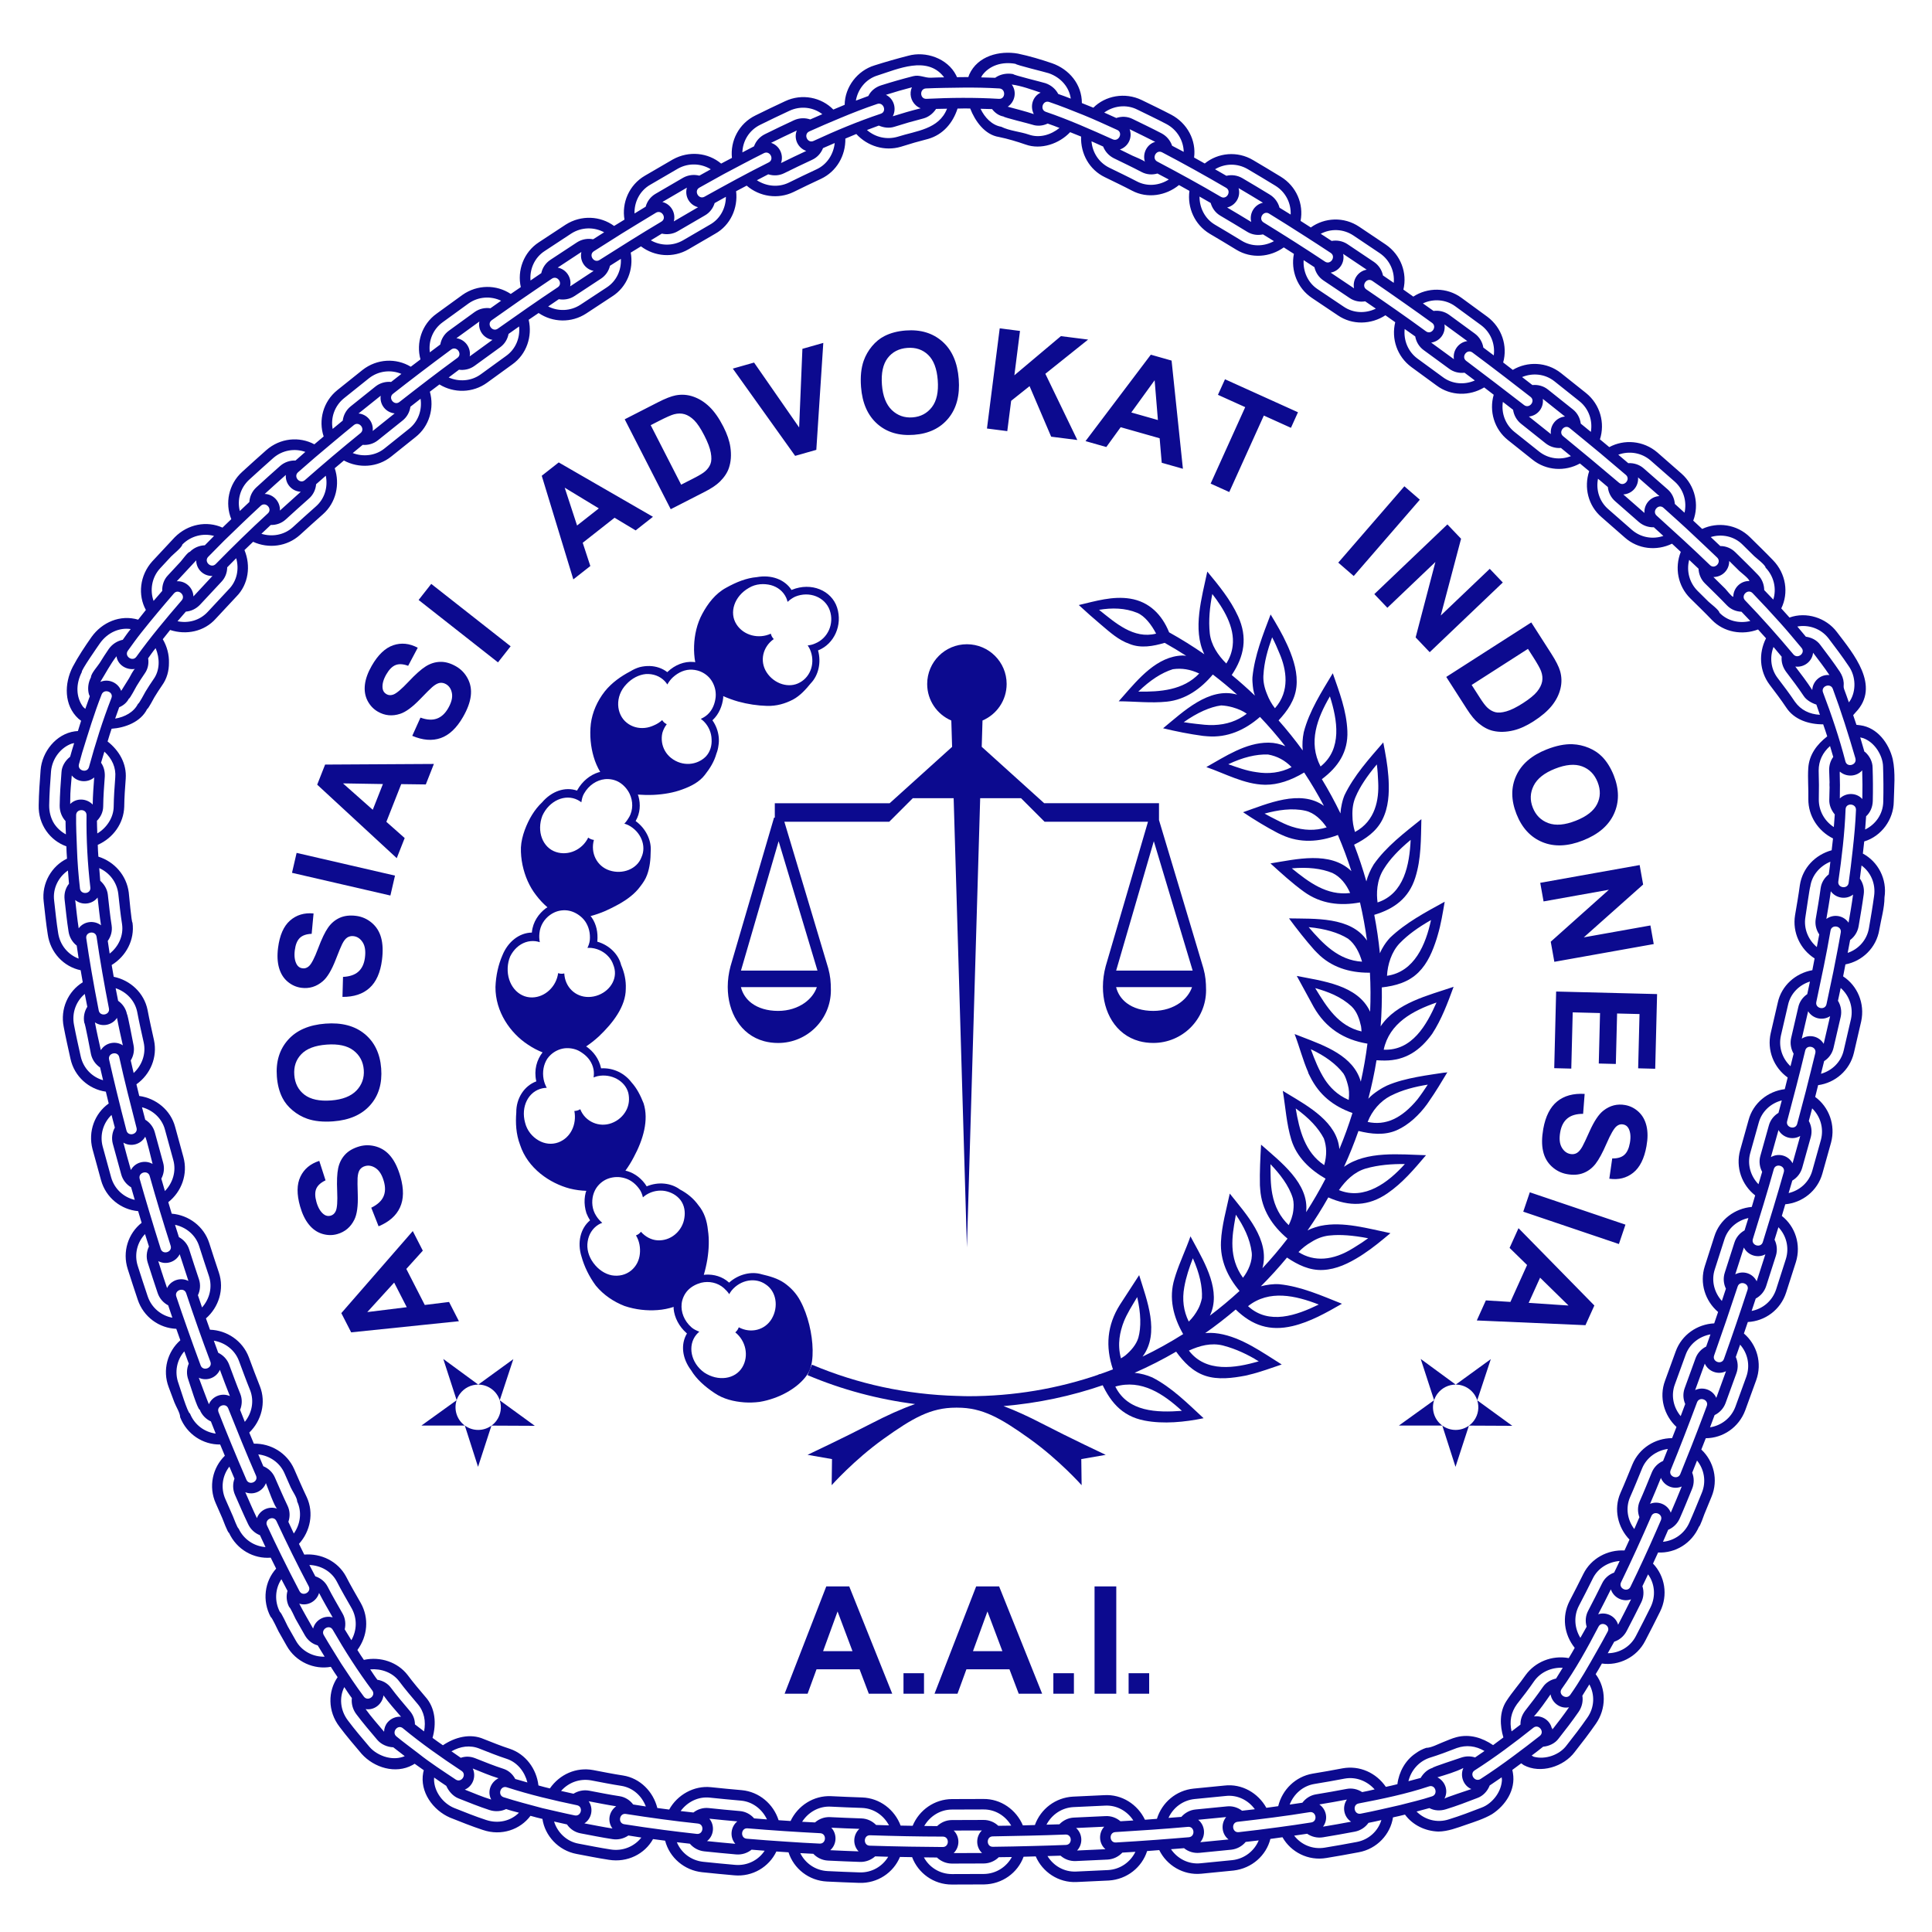
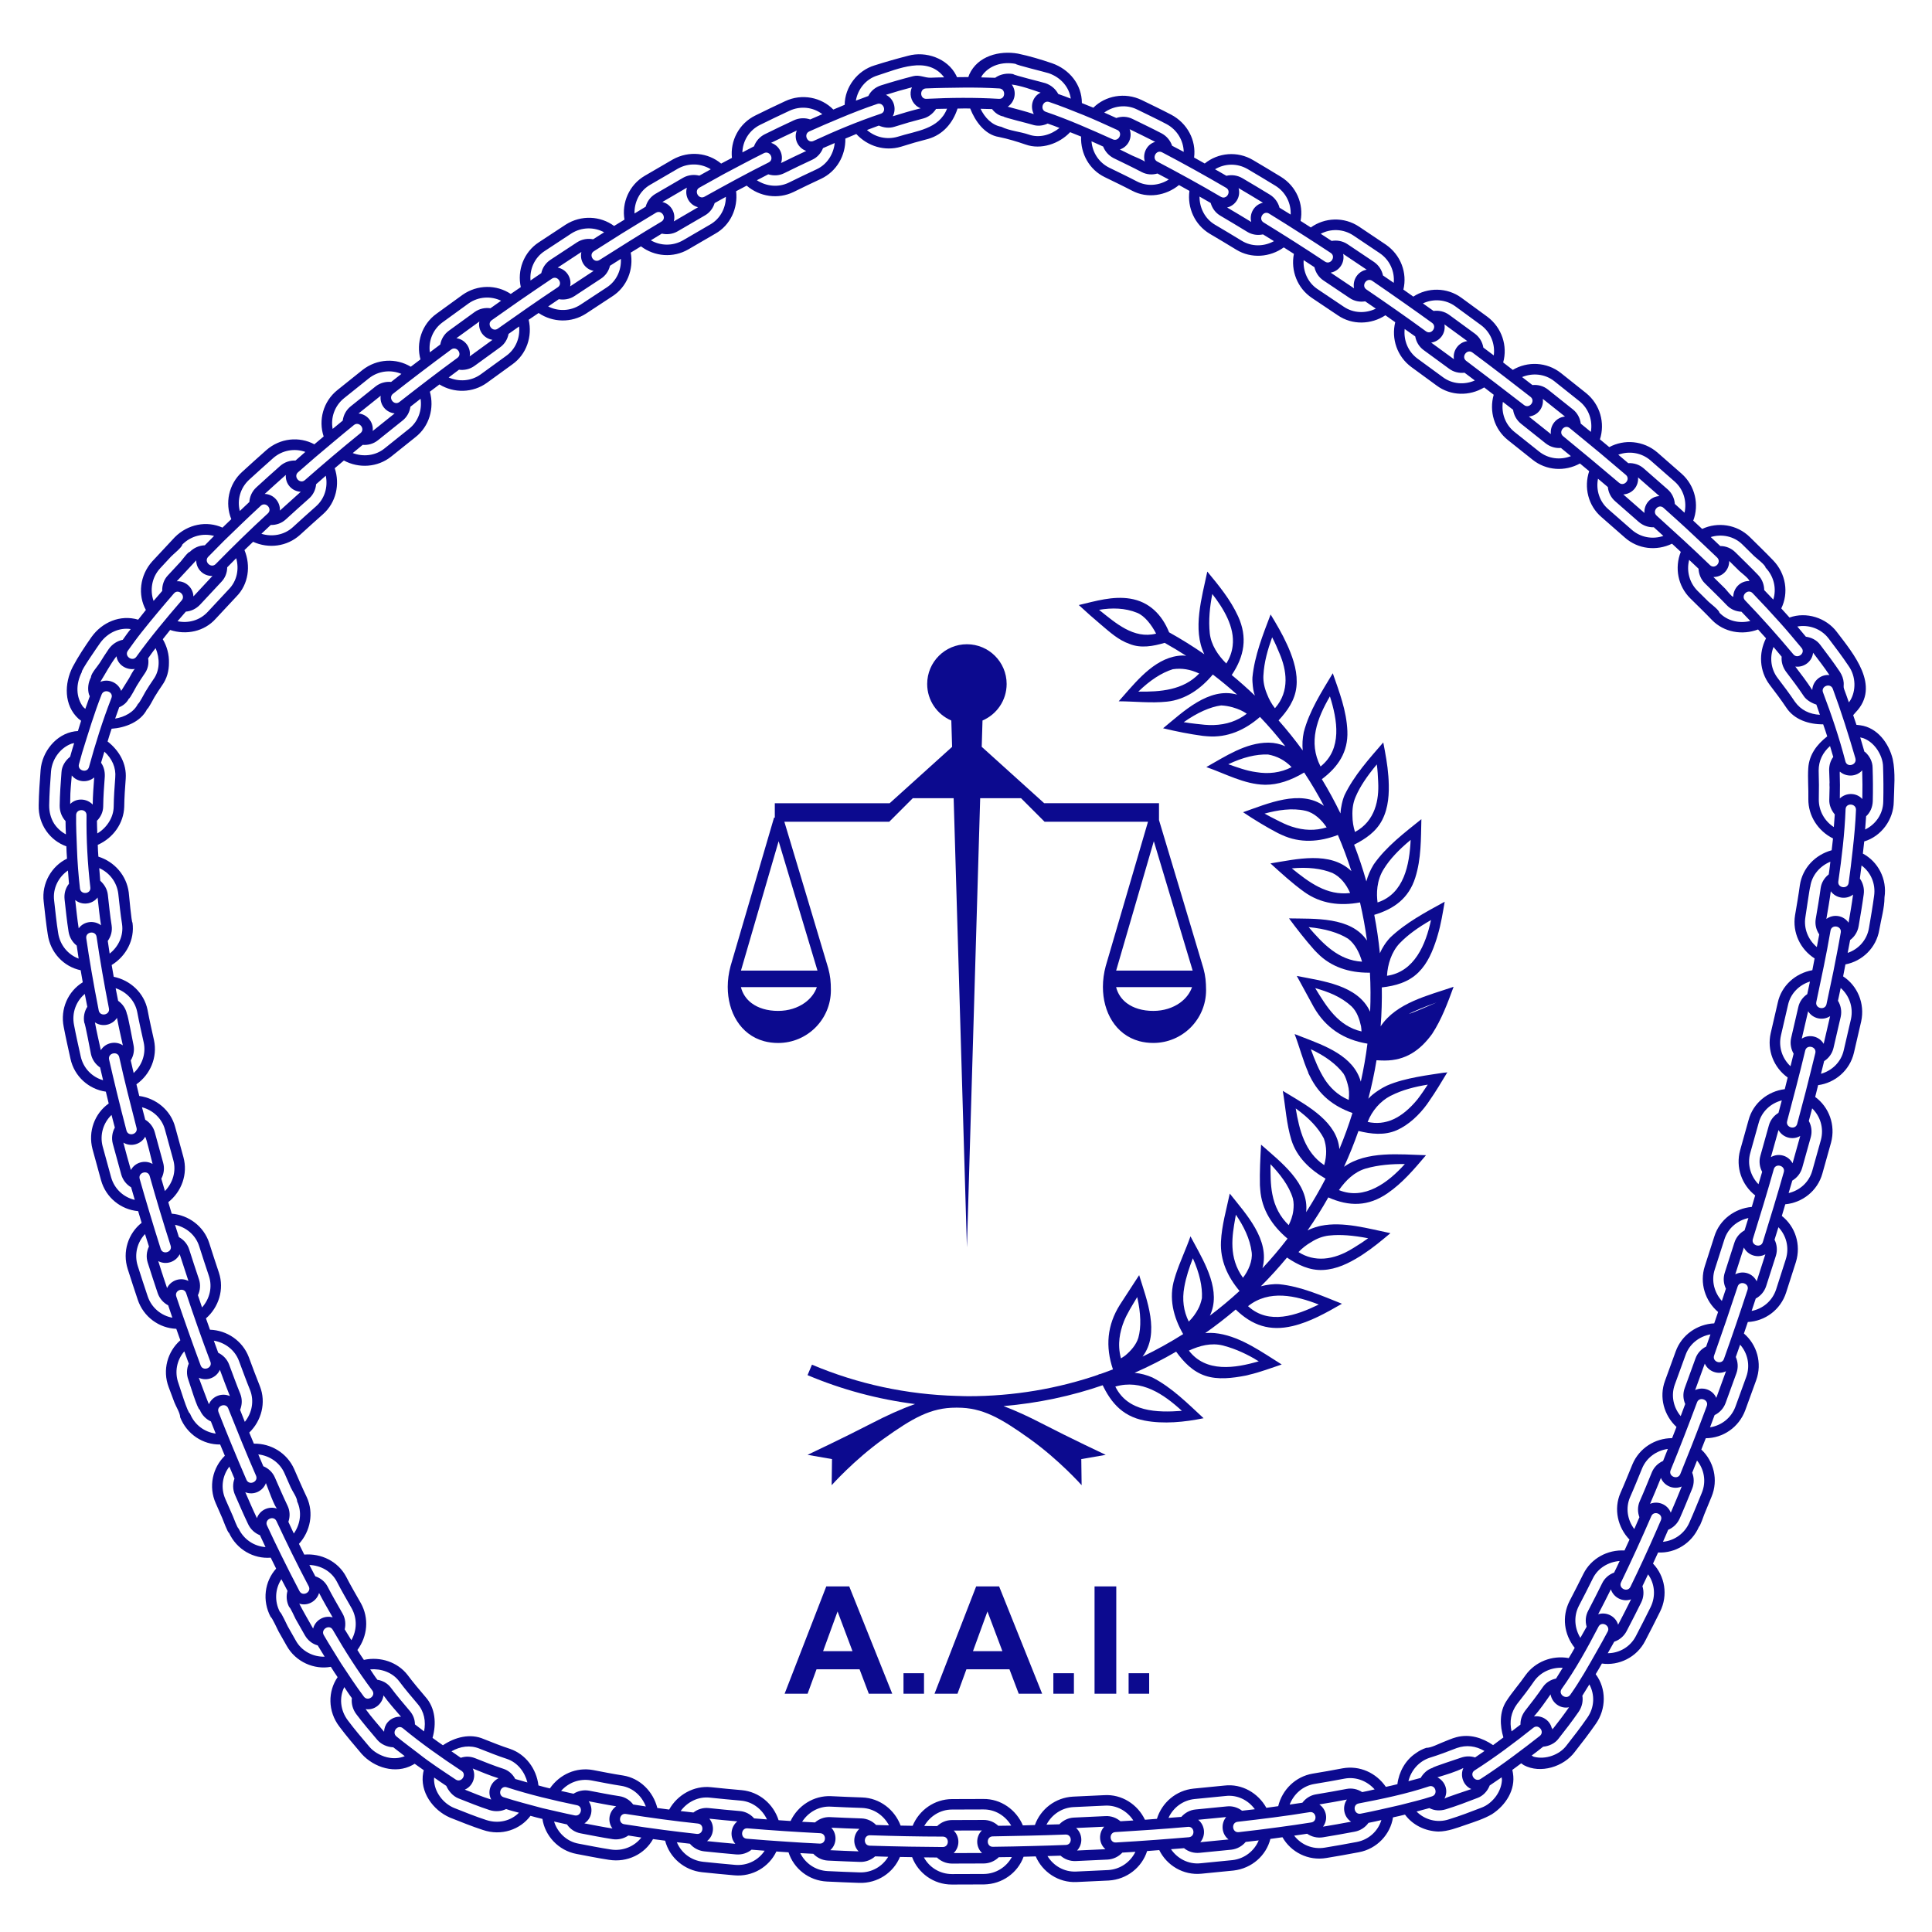
<svg xmlns="http://www.w3.org/2000/svg" id="Layer_1" x="0px" y="0px" width="255.118px" height="255.118px" viewBox="0 0 255.118 255.118" xml:space="preserve">
  <g>
-     <path fill="#0C0A8F" d="M110.538,80.231c-0.733-2.278-3.428-3.386-5.955-2.353l-0.062,0.029c-0.895-1.401-2.682-2.043-4.578-1.699  c-1.385,0.114-2.729,0.665-4.053,1.402c-1.438,0.774-2.424,2.101-3.141,3.424c-0.724,1.321-1.043,2.833-1.094,4.225  c-0.032,0.779,0.029,1.513,0.15,2.187c-0.082-0.009-0.158-0.034-0.24-0.038c-1.198-0.092-2.422,0.374-3.4,1.3l-0.05,0.047  c-0.661-0.512-1.466-0.783-2.326-0.808c-0.43-0.012-0.873,0.037-1.314,0.146c-0.429,0.122-0.846,0.315-1.251,0.563  c-1.199,0.629-2.425,1.469-3.371,2.651c-1.001,1.282-1.637,2.751-1.834,4.266c-0.176,1.534-0.013,3.043,0.371,4.354  c0.204,0.73,0.517,1.409,0.867,2.013c-0.077,0.02-0.158,0.021-0.234,0.047c-1.103,0.344-2.134,1.173-2.794,2.349l-0.034,0.06  c-1.603-0.546-3.363,0.092-4.615,1.555c-1.01,0.956-1.752,2.212-2.283,3.634c-0.28,0.766-0.47,1.54-0.511,2.323  c-0.021,0.79,0.056,1.57,0.212,2.317c0.318,1.499,0.912,2.85,1.785,3.974c0.473,0.629,0.987,1.162,1.508,1.611  c-0.068,0.044-0.143,0.073-0.208,0.122c-0.93,0.691-1.721,1.803-1.844,3.146l-0.008,0.067c-1.665,0.025-3.165,1.21-3.887,3.002  c-0.541,1.242-0.861,2.668-0.919,4.181c-0.021,3.271,1.954,6.088,4.286,7.614c0.645,0.438,1.298,0.771,1.933,1.023  c-0.771,0.986-1.149,2.33-0.839,3.763l0.013,0.065c-1.561,0.574-2.669,2.207-2.643,4.113c-0.109,1.356-0.045,2.846,0.497,4.264  c1.017,3.127,3.937,5.078,6.558,5.775c0.766,0.191,1.503,0.281,2.193,0.303c-0.025,0.078-0.064,0.146-0.084,0.228  c-0.148,0.563-0.187,1.176-0.108,1.797c0.04,0.311,0.108,0.623,0.207,0.932c0.128,0.328,0.29,0.643,0.478,0.939  c-1.276,1.063-1.712,2.935-1.132,4.771c0.361,1.31,0.994,2.631,1.893,3.852c1.036,1.256,2.39,2.142,3.79,2.687  c1.462,0.494,2.98,0.644,4.343,0.541c0.763-0.051,1.484-0.207,2.145-0.418c0.002,0.079-0.012,0.159-0.004,0.238  c0.104,1.147,0.698,2.33,1.709,3.223l0.052,0.045c-0.867,1.444-0.623,3.311,0.539,4.845c0.715,1.192,1.807,2.151,3.063,2.997  c1.192,0.828,2.612,1.154,3.967,1.257c0.681,0.046,1.353,0.021,2.002-0.06c0.662-0.104,1.306-0.281,1.907-0.492  c2.416-0.85,4.181-2.4,4.736-3.728c0.557-1.325,0.485-3.733-0.065-5.966c-0.271-1.091-0.656-2.203-1.198-3.19  c-0.525-0.974-1.236-1.717-2.093-2.328c-0.903-0.621-1.963-0.905-2.981-1.146c-1.377-0.423-3.084-0.011-4.311,1.099l-0.043-0.039  c-0.854-0.761-1.952-1.078-3.071-1.016c-0.077,0.005-0.151,0.022-0.229,0.031c0.188-0.64,0.349-1.328,0.472-2.062  c0.206-1.291,0.261-2.625,0.075-3.836c-0.126-1.267-0.502-2.398-1.262-3.302c-0.642-0.893-1.467-1.567-2.43-2.073  c-1.151-0.859-2.851-1.066-4.395-0.416c-0.585-0.957-1.508-1.703-2.586-2.022c-0.073-0.021-0.15-0.028-0.224-0.048  c0.392-0.541,0.767-1.137,1.095-1.771c1.25-2.319,2.016-4.909,1.303-7.13c-0.407-1.021-0.869-1.96-1.593-2.76  c-0.891-1.173-2.352-1.949-4.022-1.854l-0.011-0.058c-0.261-1.176-0.982-2.18-1.957-2.835c0.56-0.38,1.122-0.814,1.658-1.306  c1.86-1.76,3.569-3.961,3.576-6.299c0.052-1.099-0.184-2.146-0.614-3.146c-0.336-1.392-1.543-2.62-3.149-3.082l0.007-0.059  c0.095-1.142-0.114-2.225-0.75-3.142c-0.042-0.063-0.099-0.116-0.145-0.176c0.647-0.175,1.315-0.402,1.973-0.688  c1.137-0.52,2.377-1.153,3.338-1.935c0.484-0.392,0.909-0.819,1.25-1.289c0.362-0.464,0.693-0.954,0.894-1.507  c0.384-1.025,0.473-2.105,0.484-3.151c0.119-1.436-0.657-3.021-1.99-3.981l0.028-0.05c0.566-0.993,0.647-2.132,0.35-3.213  c-0.023-0.079-0.06-0.153-0.086-0.229c0.665,0.048,1.357,0.066,2.11,0.035c1.309-0.067,2.634-0.289,3.779-0.723  c1.168-0.421,2.252-0.985,2.966-1.922c0.68-0.862,1.234-1.757,1.523-2.806c0.14-0.341,0.225-0.708,0.271-1.08  c0.06-0.359,0.07-0.732,0.031-1.11c-0.078-0.754-0.349-1.524-0.83-2.204l0.042-0.04c0.83-0.787,1.262-1.862,1.383-2.929  c0.008-0.074-0.003-0.151,0-0.227c0.616,0.275,1.283,0.521,1.979,0.719c1.236,0.342,2.535,0.538,3.807,0.574  c1.27,0.032,2.38-0.293,3.428-0.835c0.965-0.521,1.692-1.346,2.355-2.156c0.997-1.034,1.402-2.722,0.954-4.334l0.052-0.025  C110.158,85.024,111.28,82.53,110.538,80.231C109.805,77.953,111.28,82.53,110.538,80.231z M95.594,170.1  c0.271,0.247,0.514,0.498,0.699,0.795c0.092-0.164,0.189-0.325,0.311-0.478c1.183-1.445,3.176-1.769,4.514-0.806  c1.382,0.899,1.729,2.938,0.785,4.535c-0.895,1.506-2.775,1.965-4.348,1.122c-0.095,0.268-0.245,0.485-0.461,0.669  c1.385,1.103,1.826,3.092,0.936,4.595c-0.943,1.6-3.204,1.924-5.037,0.709c-1.787-1.277-2.219-3.566-1.052-4.99  c0.12-0.149,0.26-0.279,0.403-0.403c-0.361-0.144-0.738-0.306-1.045-0.582c-0.963-0.853-1.404-2.021-1.289-3.104  c0.069-0.655,0.376-1.315,0.83-1.791c0.475-0.49,1.092-0.808,1.744-0.986l0,0C93.633,169.134,94.768,169.365,95.594,170.1  C95.864,170.347,94.768,169.365,95.594,170.1z M82.506,155.578c0.826,0.241,1.495,0.797,1.998,1.547  c0.194,0.312,0.313,0.646,0.391,0.984c0.141-0.124,0.287-0.244,0.451-0.347c0.788-0.491,1.689-0.635,2.493-0.491  c0.787,0.156,1.54,0.555,2.04,1.223c0.495,0.672,0.627,1.517,0.491,2.336c-0.114,0.801-0.532,1.606-1.249,2.196  c-0.675,0.556-1.5,0.808-2.324,0.755c-0.815-0.059-1.574-0.468-2.162-1.127c-0.085,0.104-0.178,0.204-0.292,0.288  c-0.115,0.083-0.238,0.142-0.364,0.188c0.466,0.764,0.603,1.66,0.509,2.48c-0.088,0.813-0.464,1.598-1.139,2.153  c-0.716,0.59-1.638,0.801-2.567,0.64c-0.906-0.177-1.781-0.755-2.425-1.633c-0.649-0.875-0.912-1.894-0.756-2.831  c0.136-0.927,0.625-1.729,1.412-2.223c0.164-0.102,0.338-0.178,0.513-0.246c-0.294-0.254-0.568-0.549-0.788-0.9  c-0.566-0.854-0.637-1.881-0.416-2.745c0.055-0.209,0.131-0.41,0.224-0.603l0,0c0.287-0.601,0.804-1.118,1.391-1.426  c0.585-0.301,1.308-0.425,1.961-0.346C82.106,155.479,82.309,155.52,82.506,155.578C83.332,155.819,82.309,155.52,82.506,155.578z   M76.965,139.096c0.715,0.501,1.24,1.233,1.409,2.116c0.069,0.361,0.059,0.719,0.008,1.065c0.175-0.069,0.354-0.135,0.543-0.176  c1.78-0.37,3.604,0.609,4.038,2.197c0.189,0.814,0.105,1.63-0.285,2.354c-0.39,0.722-1.061,1.345-1.933,1.661  c-1.616,0.604-3.48-0.185-4.122-1.841c-0.246,0.146-0.493,0.223-0.779,0.231c0.333,1.742-0.461,3.535-2.122,4.152  c-0.872,0.315-1.802,0.205-2.611-0.265c-0.807-0.465-1.514-1.278-1.774-2.34c-0.587-2.123,0.442-4.155,2.294-4.543  c0.189-0.041,0.377-0.055,0.565-0.062c-0.183-0.339-0.332-0.711-0.411-1.118c-0.193-1.006,0.004-1.982,0.483-2.72  c0.127-0.182,0.271-0.348,0.426-0.495c0.485-0.464,1.14-0.787,1.806-0.878c0.645-0.082,1.367,0.03,1.946,0.334l0,0  C76.629,138.867,76.804,138.974,76.965,139.096C77.68,139.597,76.804,138.974,76.965,139.096z M77.293,121.696  c0.471,0.703,0.671,1.559,0.591,2.458c-0.043,0.364-0.161,0.699-0.315,1.012c0.188-0.008,0.377-0.01,0.569,0.014  c0.921,0.111,1.712,0.567,2.249,1.183c0.268,0.308,0.472,0.658,0.596,1.033c0.155,0.378,0.236,0.782,0.22,1.2  c-0.064,1.649-1.64,3.02-3.455,3.055c-1.784,0.03-3.151-1.329-3.235-3.109c-0.132,0.028-0.267,0.047-0.408,0.041  c-0.141-0.008-0.274-0.039-0.403-0.082c-0.235,1.758-1.708,3.179-3.422,3.209c-1.895,0.035-3.334-1.713-3.242-3.906  c0.023-0.544,0.139-1.056,0.331-1.51c0.224-0.453,0.519-0.848,0.862-1.166c0.688-0.637,1.573-0.956,2.494-0.843  c0.192,0.023,0.375,0.074,0.555,0.13c-0.07-0.382-0.098-0.783-0.047-1.194c0.097-1.021,0.659-1.868,1.393-2.398  c0.176-0.129,0.363-0.237,0.557-0.328c0.596-0.284,1.335-0.371,1.98-0.231c0.659,0.138,1.259,0.496,1.739,0.962l0,0  C77.045,121.368,77.178,121.527,77.293,121.696C77.764,122.399,77.178,121.527,77.293,121.696z M83.072,107.91  c-0.193,0.313-0.379,0.607-0.63,0.851c0.179,0.055,0.357,0.115,0.531,0.201c1.654,0.848,2.425,2.742,1.731,4.235  c-0.57,1.545-2.475,2.319-4.236,1.736c-1.66-0.554-2.521-2.3-2.044-4.021c-0.281-0.035-0.526-0.136-0.751-0.309  c-0.769,1.593-2.607,2.452-4.267,1.898c-1.761-0.583-2.57-2.729-1.788-4.786c0.909-2.003,3.02-2.926,4.668-2.08  c0.173,0.086,0.329,0.194,0.481,0.309c0.063-0.383,0.134-0.789,0.35-1.146c0.63-1.118,1.682-1.795,2.765-1.911  c0.656-0.063,1.365,0.082,1.926,0.434c0.568,0.354,1.042,0.893,1.331,1.496c0,0,0,0,0.001,0  C83.604,105.793,83.618,106.948,83.072,107.91C82.879,108.224,83.618,106.948,83.072,107.91z M93.434,94.352  c-0.269,0.25-0.575,0.432-0.896,0.573c0.152,0.112,0.301,0.23,0.436,0.369c0.646,0.667,0.968,1.513,0.99,2.321  c0.055,0.843-0.182,1.658-0.748,2.271c-1.162,1.177-3.1,1.37-4.585,0.216c-0.685-0.543-1.102-1.294-1.217-2.107  c-0.056-0.404-0.045-0.831,0.056-1.236c0.114-0.394,0.307-0.777,0.574-1.127c-0.121-0.062-0.238-0.132-0.344-0.227  c-0.105-0.094-0.188-0.202-0.261-0.315c-0.332,0.302-0.707,0.534-1.106,0.698c-0.386,0.176-0.783,0.294-1.195,0.333  c-0.82,0.081-1.668-0.124-2.353-0.667c-1.445-1.12-1.61-3.51-0.083-5.093c0.737-0.802,1.681-1.27,2.588-1.354  c0.941-0.055,1.836,0.261,2.481,0.928c0.135,0.139,0.245,0.292,0.349,0.448c0.19-0.336,0.426-0.659,0.729-0.942  c0.756-0.688,1.659-1.072,2.573-1.01c0.219,0.012,0.434,0.047,0.643,0.1c0.647,0.162,1.272,0.555,1.695,1.071  c0.415,0.507,0.685,1.18,0.741,1.833c0.019,0.205,0.021,0.411,0.001,0.612C94.415,92.875,94.1,93.747,93.434,94.352  C93.165,94.602,94.1,93.747,93.434,94.352z M107.674,84.953c-0.332,0.158-0.676,0.238-1.021,0.276  c0.105,0.154,0.206,0.314,0.287,0.491c0.767,1.716,0.141,3.599-1.303,4.391c-1.426,0.829-3.408,0.217-4.41-1.337  c-0.947-1.478-0.512-3.359,0.947-4.384c-0.196-0.206-0.323-0.435-0.391-0.712c-1.607,0.74-3.589,0.238-4.529-1.229  c-1.01-1.563-0.283-3.723,1.627-4.814c0.93-0.57,2.03-0.595,2.916-0.37c0.9,0.245,1.633,0.825,2.021,1.669  c0.081,0.176,0.134,0.357,0.181,0.542c0.287-0.265,0.612-0.502,0.987-0.682c1.907-0.793,3.981,0.065,4.586,1.808  C110.184,82.366,109.318,84.273,107.674,84.953C107.342,85.111,109.318,84.273,107.674,84.953z" />
-     <path fill="#0C0A8F" d="M182.836,140.043c2.769,0,4.692-1.336,6.277-3.52c1.251-1.918,2.05-4.078,2.832-6.216  c-3.332,1.142-7.579,2.107-9.633,5.22c0.134-1.711,0.183-3.424,0.153-5.14c1.805-0.204,3.524-0.681,4.847-1.992  c1.221-1.209,1.881-2.826,2.397-4.436c0.048-0.157,0.097-0.314,0.139-0.47c0.433-1.454,0.664-2.926,0.922-4.417  c-2.524,1.384-5.112,2.749-7.216,4.75c-0.146,0.154-0.272,0.314-0.403,0.475c-0.13,0.167-0.604,0.781-0.938,1.582  c-0.168-1.712-0.419-3.405-0.743-5.077c2.637-0.784,4.563-2.205,5.415-4.905c0.802-2.537,0.738-5.1,0.807-7.728  c-2.243,1.809-4.627,3.593-6.296,5.979c-0.45,0.733-0.775,1.494-0.971,2.236c-0.464-1.644-1.004-3.26-1.617-4.845  c1.521-0.765,2.931-1.73,3.722-3.285c0.827-1.624,0.925-3.476,0.834-5.265c-0.01-0.164-0.02-0.328-0.032-0.49  c-0.108-1.509-0.388-2.98-0.673-4.463c-1.883,2.177-3.854,4.354-5.117,6.967c-0.083,0.195-0.145,0.388-0.208,0.583  c0,0-0.287,0.928-0.322,1.827c-0.749-1.547-1.569-3.058-2.461-4.526c2.148-1.615,3.483-3.587,3.368-6.362  c-0.112-2.691-1.054-5.111-1.926-7.625c-1.479,2.469-3.097,4.966-3.831,7.78c-0.171,0.832-0.213,1.651-0.139,2.417  c-0.998-1.371-2.062-2.696-3.188-3.972c1.17-1.253,2.157-2.656,2.354-4.403c0.202-1.793-0.342-3.549-1.038-5.182  c-0.065-0.15-0.131-0.301-0.201-0.446c-0.619-1.381-1.387-2.663-2.165-3.956c-1.02,2.689-2.115,5.413-2.401,8.3  c-0.012,0.214-0.01,0.416,0.005,0.621c0.058,0.8,0.11,1.205,0.317,1.794c-0.981-0.942-2.001-1.848-3.057-2.719  c1.67-2.478,2.109-4.976,0.842-7.75c-1.014-2.216-2.53-4.044-4.068-5.909c-0.705,3.389-1.99,7.613-0.393,10.919  c-1.491-1.036-3.042-2.003-4.65-2.897c-0.936-2.323-2.613-4.042-5.146-4.448c-2.294-0.369-4.564,0.322-6.78,0.845  c0.979,0.911,1.982,1.792,3.004,2.655c1.137,0.96,2.249,1.973,3.679,2.474c1.499,0.618,3.154,0.31,4.653-0.137  c0.971,0.544,1.921,1.115,2.849,1.713c-0.16-0.017-0.322-0.041-0.478-0.042c-3.359,0.087-5.831,3.082-7.866,5.397l-0.572,0.649  c2.114,0.01,4.251,0.268,6.362,0.049c2.479-0.256,4.504-1.718,6.068-3.584c1.106,0.847,2.178,1.73,3.207,2.655  c-3.72-1.057-7.146,2.293-9.774,4.443c1.736,0.421,3.506,0.773,5.266,1.008c0.188,0.018,0.374,0.036,0.565,0.049  c2.646,0.223,4.979-0.821,6.964-2.556c1.179,1.24,2.294,2.533,3.343,3.875c-0.671-0.296-1.404-0.467-2.179-0.476l-0.075,0  c-2.975,0-5.671,1.819-8.174,3.223c2.47,0.855,5.017,2.277,7.687,2.335l0.153,0.001c1.586,0,3.295-0.544,5.079-1.618  c0.94,1.425,1.81,2.896,2.607,4.405c-3.113-2.235-7.495-0.263-10.674,0.84c1.482,0.992,3.022,1.931,4.593,2.755  c0.17,0.081,0.34,0.163,0.517,0.24c2.409,1.12,4.955,0.946,7.41,0.009c0.67,1.56,1.264,3.155,1.783,4.778  c-2.811-2.697-7.274-1.57-10.688-1.023c1.428,1.293,2.866,2.617,4.43,3.745c2.214,1.597,4.749,1.902,7.395,1.406  c0.386,1.656,0.696,3.336,0.923,5.038c-2.135-3.181-6.938-2.857-10.297-2.929c1.064,1.44,2.169,2.849,3.349,4.181  c0.13,0.135,0.259,0.271,0.397,0.405c1.809,1.85,4.221,2.586,6.767,2.586l0.173-0.001c0.09,1.718,0.101,3.434,0.025,5.153  c-1.643-3.55-6.292-4.043-9.685-4.725l2.238,4.105c1.572,2.757,3.953,4.316,7.092,4.837c-0.211,1.696-0.507,3.369-0.876,5.02  c-0.962-3.407-4.762-4.748-7.728-5.895l-1.013-0.393c0.647,1.688,1.085,3.45,1.815,5.104l-0.033-0.008  c0.087,0.174,0.175,0.348,0.261,0.523c1.208,2.423,3.047,3.898,5.596,4.808c-0.503,1.62-1.077,3.21-1.729,4.766  c-0.288-3.534-4.071-5.64-6.77-7.269l-0.699-0.423c0.36,2.147,0.485,4.368,1.127,6.461c0.705,2.297,2.485,3.962,4.518,5.133  c-0.784,1.516-1.639,2.992-2.563,4.424c0.432-3.81-3.438-6.675-5.951-8.914c-0.102,1.787-0.193,3.588-0.153,5.366  c0.012,0.188,0.023,0.375,0.042,0.567c0.193,2.652,1.59,4.79,3.605,6.477c-1.038,1.355-2.146,2.657-3.312,3.908  c1.022-3.767-2.172-7.149-4.316-9.857c-0.437,2.081-1.062,4.212-1.161,6.342c-0.116,2.479,0.864,4.624,2.451,6.517  c-1.25,1.144-2.553,2.236-3.914,3.26c1.526-3.201-0.623-6.883-2.125-9.658l-0.44-0.815c-0.593,1.711-1.385,3.338-1.946,5.062  c-0.056,0.177-0.113,0.354-0.165,0.538c-0.782,2.548-0.153,5.048,1.146,7.31c-1.718,1.086-3.506,2.079-5.361,2.971  c2.335-3.116,0.554-7.467-0.449-10.757l-2.544,3.913c-1.69,2.687-1.935,5.52-0.916,8.531c-0.657,0.253-1.316,0.499-1.983,0.725  l0.277,0.593c1.191,2.795,2.757,4.842,5.886,5.444c2.504,0.483,5.306,0.199,7.789-0.313c-2.105-1.947-4.186-4.054-6.761-5.379  c-0.742-0.329-1.527-0.531-2.35-0.619c1.894-0.831,3.724-1.766,5.486-2.791c1.001,1.385,2.192,2.635,3.854,3.186  c1.683,0.558,3.596,0.305,5.304-0.02c0.162-0.034,0.324-0.066,0.473-0.116c1.469-0.343,2.88-0.882,4.309-1.356  c-2.544-1.587-5.268-3.577-8.29-4.075c-0.806-0.133-1.41-0.102-1.813-0.067c1.397-0.978,2.737-2.022,4.029-3.119  c2.186,2.125,4.509,2.893,7.501,2.19c2.324-0.546,4.471-1.771,6.528-2.949c-2.673-1.066-5.386-2.283-8.277-2.579  c-0.822-0.053-1.635,0.068-2.43,0.272c1.209-1.212,2.363-2.476,3.45-3.792c1.428,0.963,2.974,1.72,4.736,1.639  c1.807-0.083,3.433-0.889,4.94-1.831c0.139-0.088,0.277-0.177,0.41-0.269c1.27-0.831,2.41-1.79,3.573-2.76  c-2.89-0.592-6.23-1.581-9.189-0.973c-0.206,0.043-1.062,0.245-1.757,0.612c0.981-1.409,1.897-2.865,2.743-4.362  c2.772,1.235,5.277,1.2,7.808-0.537c2.009-1.38,3.527-3.194,5.092-5.034c-3.471-0.098-7.836-0.606-10.826,1.529  c0.709-1.542,1.343-3.122,1.908-4.731c1.688,0.417,3.439,0.615,5.073-0.106c1.566-0.691,2.984-2.051,3.981-3.427  c0.095-0.131,0.187-0.264,0.273-0.399c0.867-1.237,1.64-2.538,2.418-3.832c-0.03,0.051-0.422,0.062-0.49,0.071  c-0.165,0.024-0.33,0.049-0.494,0.073c-0.338,0.051-0.676,0.102-1.013,0.153c-0.684,0.105-1.367,0.212-2.046,0.344  c-1.327,0.257-2.693,0.585-3.936,1.128c-0.516,0.226-1.828,0.998-2.465,1.738c0.437-1.668,0.803-3.361,1.082-5.08  C182.126,140.026,182.482,140.043,182.836,140.043z M163.109,160.89c0.029-0.166,0.058-0.33,0.086-0.491  c1.014,1.49,1.866,3.161,2.09,4.976c0.137,1.11-0.447,2.46-1.153,3.35C162.2,166.042,162.703,163.192,163.109,160.89  C163.139,160.724,162.703,163.192,163.109,160.89z M164.801,172.477c2.795-2.222,6.299-1.397,9.34-0.215  C171.206,173.689,167.559,175.007,164.801,172.477L164.801,172.477z M166.221,179.754c-3.104,0.92-6.99,1.532-9.229-1.41  c1.42-0.652,2.939-1.06,4.498-0.673l0.08,0.022l0.001,0.002C163.22,178.126,164.77,178.871,166.221,179.754  C166.168,179.77,164.612,178.775,166.221,179.754z M156.384,169.96c0.228-1.321,0.665-2.603,1.132-3.808  c0.877,1.969,1.277,3.748,1.196,5.269c-0.123,0.576-0.294,1.063-0.51,1.447c-0.32,0.608-0.733,1.168-1.229,1.646  c-0.694-1.413-0.889-2.902-0.592-4.542L156.384,169.96z M148.354,174.633c0.458-1.194,1.168-2.258,1.811-3.356  c0.49,2.13,0.543,3.981,0.149,5.383c-0.283,0.919-0.978,1.706-1.724,2.333c-0.181,0.133-0.372,0.258-0.571,0.375  C147.501,177.419,147.922,175.819,148.354,174.633C148.73,173.651,147.922,175.819,148.354,174.633z M147.277,183.094  c3.448-0.998,6.358,0.974,8.79,3.206C152.803,186.545,148.934,186.464,147.277,183.094L147.277,183.094z M189.688,132.381  c-1.313,2.98-3.223,6.39-6.972,6.229C183.468,135.099,186.565,133.468,189.688,132.381z M176.123,131.351  c0.918,0.426,1.71,0.947,2.354,1.547c0.727,0.712,1.031,1.666,1.247,2.622c0.032,0.218,0.053,0.442,0.062,0.68  c-3.067-0.712-4.591-3.228-6.115-5.721C174.567,130.724,175.391,131.017,176.123,131.351  C177.041,131.777,175.391,131.017,176.123,131.351z M184.841,124.546l0.056-0.058c0.967-1.003,2.333-2.009,4.064-2.995  c-0.681,3.194-2.169,6.838-5.809,7.36c0.079-1.5,0.595-3.132,1.628-4.249l0.059-0.058L184.841,124.546z M178.007,123.951  c0.946,0.705,1.521,1.893,1.848,3.037c-3.089-0.171-5.155-2.351-7.049-4.561C174.946,122.626,176.745,123.157,178.007,123.951z   M186.275,110.907c-0.153,3.246-0.849,7.104-4.371,8.259c-0.146-1.085-0.172-2.905,0.869-4.487  C183.508,113.488,184.686,112.221,186.275,110.907z M178.284,117.92c-3.075,0.377-5.451-1.426-7.702-3.254  c2.104-0.191,3.91,0.014,5.36,0.607C177.031,115.797,177.778,116.778,178.284,117.92L178.284,117.92z M168.513,108.24  c-0.517-0.255-1.024-0.526-1.528-0.806c1.726-0.465,3.627-0.775,5.396-0.375c1.183,0.268,2.147,1.224,2.802,2.197  c-1.499,0.46-3.006,0.426-4.623-0.107C169.847,108.917,169.178,108.581,168.513,108.24z M179.005,105.233  c0.012-0.028,0.023-0.056,0.035-0.083c0.521-1.226,1.451-2.64,2.768-4.211c0.103,0.763,0.147,1.575,0.176,2.256l-0.001,0  l0.007,0.145c0.108,2.185-0.346,5.061-3.066,6.521c-0.217-0.682-0.333-1.407-0.337-2.119c-0.036-0.926,0.09-1.725,0.383-2.434  l0.033-0.074L179.005,105.233z M170.555,101.3c-1.453,0.753-3.066,0.931-4.67,0.659c-1.279-0.168-2.481-0.625-3.693-1.042  c1.906-0.906,3.675-1.343,5.25-1.286C168.655,99.849,169.677,100.397,170.555,101.3z M175.614,91.954  c0.982,3.106,1.667,6.948-1.237,9.259C172.722,98.009,173.922,94.862,175.614,91.954L175.614,91.954z M166.834,89.154l0.002-0.002  c0.085-1.714,0.571-3.392,1.149-4.998c0.383,0.719,0.701,1.471,1.012,2.224c0.844,2.013,1.391,4.85-0.641,7.143  c-0.439-0.563-0.799-1.204-1.049-1.871c-0.354-0.848-0.51-1.641-0.479-2.415L166.834,89.154z M157.928,95.583  c-0.567-0.06-1.102-0.14-1.618-0.221c1.783-1.257,3.493-2.02,4.938-2.212c0.513,0.021,1.021,0.112,1.516,0.248  c0.786,0.228,1.39,0.5,1.872,0.849c-1.244,0.95-2.679,1.439-4.375,1.494C159.479,95.768,158.702,95.674,157.928,95.583z   M158.354,88.937c-2.113,2.217-5.148,2.43-8.04,2.392c1.539-1.5,3.069-2.495,4.554-2.959  C156.052,88.199,157.175,88.382,158.354,88.937L158.354,88.937z M162.771,85.28c-0.096,0.825-0.371,1.591-0.841,2.336  c-1.09-1.088-2.006-2.431-2.181-3.996c-0.18-1.728,0.003-3.483,0.334-5.182C161.544,80.324,163.076,82.794,162.771,85.28  C162.675,86.104,162.873,84.446,162.771,85.28z M152.663,83.669c-2.967,0.759-5.393-1.437-7.534-3.142  c1.695-0.284,3.43-0.261,5.037,0.396C151.156,81.328,152.05,82.486,152.663,83.669C151.938,83.854,152.663,83.669,152.663,83.669z   M177.402,141.764c0.254,0.377,0.435,0.956,0.573,1.462c0.171,0.598,0.211,1.229,0.122,2.019c-1.58-0.681-2.504-1.724-3.133-2.659  c-0.817-1.273-1.354-2.622-1.871-4.039C175.006,139.443,176.459,140.532,177.402,141.764z M183.669,144.683  c1.514-0.775,3.196-1.187,4.866-1.459c-0.435,0.664-0.88,1.321-1.364,1.95c-2.08,2.52-4.219,3.493-6.573,2.976  c0.567-1.476,1.677-2.749,3-3.435l0.068-0.033L183.669,144.683z M174.859,153.854c-2.543-1.685-3.293-4.642-3.761-7.486  c1.748,1.25,2.997,2.581,3.715,3.964C175.202,151.45,175.218,152.548,174.859,153.854L174.859,153.854z M176.804,157.151  c0.896-1.275,2.017-2.397,3.549-2.851c1.67-0.473,3.426-0.611,5.155-0.589C183.335,156.129,180.195,158.534,176.804,157.151  L176.804,157.151z M170.781,159.844c-0.093,0.767-0.338,1.367-0.61,1.932c-1.128-1.082-1.855-2.456-2.162-4.088l-0.001-0.004  c-0.251-1.286-0.233-2.648-0.243-3.955c1.146,1.18,2.463,2.824,2.958,4.529C170.859,158.813,170.839,159.335,170.781,159.844z   M175.541,163.149l0.003,0.002l0.081-0.009c1.326-0.145,3.016-0.021,5.037,0.367c-0.5,0.372-1.107,0.772-1.887,1.249l-0.001-0.001  l-0.123,0.076c-2.614,1.632-5.118,1.821-7.187,0.501c0.479-0.508,1.059-0.961,1.695-1.325c0.731-0.47,1.509-0.757,2.304-0.854  L175.541,163.149z" />
-     <path fill="#0C0A8F" d="M54.507,162.561l1.325,2.588l-2.178,2.41l2.437,4.76l3.207-0.396l1.301,2.541l-14.228,1.471l-1.3-2.539  L54.507,162.561L54.507,162.561z M67.784,179.471l-1.792,5.434c-0.188-0.58-0.553-1.107-1.083-1.496  c-0.53-0.387-1.145-0.574-1.754-0.576L67.784,179.471L67.784,179.471z M196.859,179.471l-1.793,5.434  c-0.188-0.58-0.553-1.107-1.082-1.496c-0.529-0.387-1.145-0.574-1.756-0.576L196.859,179.471L196.859,179.471z M195.068,184.912  l4.627,3.365l-5.721-0.027c0.248-0.178,0.471-0.396,0.662-0.655C195.223,186.789,195.35,185.791,195.068,184.912L195.068,184.912z   M193.969,188.255l-1.771,5.438l-1.746-5.449C191.527,189.029,192.947,188.994,193.969,188.255L193.969,188.255z M190.45,188.244  l-5.724-0.004l4.644-3.342C188.979,186.096,189.379,187.457,190.45,188.244L190.45,188.244z M189.372,184.891l-1.767-5.441  l4.615,3.383c-0.924,0-1.836,0.426-2.424,1.23C189.611,184.32,189.469,184.6,189.372,184.891L189.372,184.891z M65.994,184.912  l4.627,3.365L64.9,188.25c0.247-0.178,0.47-0.396,0.661-0.655C66.149,186.789,66.277,185.791,65.994,184.912L65.994,184.912z   M64.894,188.255l-1.769,5.438l-1.746-5.449C62.453,189.029,63.872,188.994,64.894,188.255L64.894,188.255z M61.376,188.244  l-5.722-0.004l4.642-3.342C59.906,186.096,60.304,187.457,61.376,188.244L61.376,188.244z M60.3,184.891l-1.765-5.441l4.614,3.383  c-0.924,0-1.835,0.426-2.423,1.23C60.536,184.32,60.393,184.6,60.3,184.891L60.3,184.891z M52.048,169.363l-3.55,3.896l5.214-0.645  L52.048,169.363L52.048,169.363z M49.993,161.932l-0.968-2.455c0.803-0.394,1.333-0.871,1.599-1.447  c0.267-0.576,0.287-1.256,0.063-2.041c-0.235-0.832-0.59-1.406-1.062-1.729c-0.471-0.319-0.943-0.415-1.416-0.28  c-0.305,0.088-0.535,0.25-0.701,0.483c-0.162,0.238-0.259,0.603-0.29,1.088c-0.021,0.332-0.011,1.07,0.025,2.224  c0.047,1.479-0.101,2.57-0.448,3.272c-0.484,0.983-1.236,1.623-2.253,1.91c-0.653,0.188-1.323,0.176-1.997-0.031  c-0.674-0.207-1.259-0.614-1.755-1.227c-0.495-0.611-0.881-1.404-1.161-2.392c-0.457-1.604-0.445-2.912,0.039-3.926  c0.484-1.016,1.313-1.709,2.492-2.09l0.827,2.572c-0.631,0.299-1.038,0.67-1.226,1.111c-0.188,0.442-0.179,1.028,0.026,1.754  c0.211,0.744,0.534,1.287,0.962,1.619c0.279,0.215,0.582,0.274,0.917,0.182c0.305-0.088,0.528-0.289,0.67-0.607  c0.185-0.398,0.247-1.273,0.189-2.613c-0.062-1.346-0.015-2.358,0.131-3.051c0.147-0.693,0.447-1.291,0.901-1.783  c0.457-0.5,1.09-0.86,1.899-1.096c0.733-0.209,1.481-0.197,2.238,0.027c0.758,0.229,1.4,0.666,1.922,1.324  c0.527,0.656,0.946,1.547,1.264,2.658c0.459,1.62,0.44,2.973-0.063,4.055C52.32,160.529,51.375,161.355,49.993,161.932  L49.993,161.932z M44.019,148.072c-1.355,0.104-2.51-0.014-3.464-0.35c-0.701-0.248-1.342-0.617-1.919-1.101  c-0.578-0.481-1.021-1.022-1.331-1.627c-0.414-0.804-0.662-1.746-0.745-2.83c-0.149-1.961,0.341-3.574,1.467-4.847  c1.129-1.271,2.777-1.985,4.948-2.149c2.15-0.164,3.879,0.293,5.181,1.367c1.304,1.073,2.031,2.592,2.179,4.545  c0.15,1.979-0.333,3.601-1.454,4.856C47.762,147.199,46.141,147.91,44.019,148.072L44.019,148.072z M43.72,145.313  c1.507-0.115,2.622-0.553,3.35-1.308c0.723-0.758,1.047-1.672,0.965-2.741c-0.083-1.074-0.535-1.925-1.36-2.556  c-0.824-0.629-2.009-0.885-3.552-0.769c-1.527,0.115-2.64,0.537-3.338,1.269c-0.701,0.728-1.008,1.644-0.923,2.752  c0.084,1.106,0.532,1.976,1.342,2.597C41.015,145.173,42.186,145.428,43.72,145.313L43.72,145.313z M45.223,131.639l0.072-2.64  c0.893-0.047,1.569-0.276,2.04-0.705c0.47-0.424,0.754-1.042,0.857-1.853c0.109-0.856,0.01-1.525-0.298-2.007  c-0.309-0.48-0.705-0.753-1.193-0.815c-0.314-0.04-0.59,0.021-0.834,0.172c-0.243,0.154-0.474,0.45-0.692,0.887  c-0.15,0.297-0.43,0.979-0.849,2.054c-0.538,1.38-1.102,2.326-1.696,2.833c-0.832,0.718-1.775,1.009-2.823,0.875  c-0.674-0.086-1.285-0.358-1.826-0.813c-0.538-0.455-0.916-1.062-1.132-1.815c-0.216-0.756-0.261-1.638-0.131-2.653  c0.211-1.653,0.734-2.853,1.576-3.595c0.843-0.743,1.878-1.057,3.111-0.943l-0.249,2.69c-0.698,0.027-1.218,0.208-1.564,0.542  c-0.346,0.335-0.568,0.876-0.663,1.622c-0.098,0.77-0.015,1.394,0.25,1.868c0.171,0.307,0.428,0.483,0.772,0.525  c0.314,0.04,0.6-0.058,0.855-0.294c0.328-0.299,0.728-1.078,1.2-2.334c0.47-1.258,0.912-2.175,1.318-2.751  c0.407-0.581,0.916-1.011,1.529-1.29c0.615-0.278,1.339-0.364,2.175-0.258c0.755,0.095,1.441,0.396,2.049,0.9  c0.608,0.508,1.026,1.164,1.248,1.976c0.227,0.81,0.264,1.792,0.117,2.939c-0.212,1.672-0.761,2.908-1.648,3.705  C47.912,131.259,46.72,131.65,45.223,131.639L45.223,131.639z M51.551,118.253l-12.992-2.999l0.608-2.631l12.992,3L51.551,118.253  L51.551,118.253z M57.293,100.879l-1.066,2.706l-3.246-0.042l-1.962,4.977l2.419,2.143l-1.048,2.657l-10.505-9.707l1.045-2.652  L57.293,100.879L57.293,100.879z M50.563,103.532l-5.272-0.087l3.932,3.485L50.563,103.532L50.563,103.532z M54.438,97.166  l1.084-2.405c0.84,0.302,1.556,0.348,2.153,0.135c0.599-0.209,1.099-0.67,1.506-1.377c0.43-0.749,0.596-1.404,0.498-1.966  c-0.1-0.563-0.36-0.968-0.786-1.212c-0.274-0.158-0.553-0.209-0.837-0.164c-0.282,0.05-0.611,0.232-0.979,0.55  c-0.253,0.217-0.776,0.738-1.576,1.569c-1.029,1.066-1.913,1.721-2.657,1.961c-1.044,0.343-2.026,0.247-2.942-0.28  c-0.59-0.339-1.048-0.825-1.372-1.452c-0.32-0.629-0.436-1.331-0.345-2.114c0.092-0.781,0.392-1.611,0.902-2.499  c0.832-1.445,1.778-2.35,2.841-2.71c1.063-0.361,2.139-0.251,3.234,0.33l-1.266,2.386c-0.654-0.245-1.204-0.276-1.652-0.102  c-0.448,0.175-0.862,0.589-1.237,1.241c-0.386,0.672-0.55,1.279-0.488,1.82c0.039,0.35,0.207,0.609,0.509,0.782  c0.274,0.159,0.575,0.178,0.902,0.058c0.418-0.148,1.087-0.714,2.007-1.69c0.92-0.98,1.679-1.656,2.277-2.031  c0.6-0.379,1.235-0.581,1.908-0.6c0.676-0.021,1.376,0.179,2.106,0.599c0.661,0.38,1.178,0.921,1.544,1.622  c0.366,0.702,0.498,1.469,0.391,2.303c-0.104,0.834-0.447,1.755-1.025,2.759c-0.84,1.46-1.823,2.39-2.949,2.783  C57.066,97.854,55.817,97.752,54.438,97.166L54.438,97.166z M65.76,87.465l-10.483-8.239l1.668-2.123l10.484,8.239L65.76,87.465  L65.76,87.465z M86.221,68.243l-2.287,1.797l-2.782-1.674l-4.205,3.306l1.005,3.07l-2.245,1.765l-4.17-13.683l2.242-1.762  L86.221,68.243L86.221,68.243z M79.074,67.134l-4.506-2.735l1.634,4.994L79.074,67.134L79.074,67.134z M82.492,55.367l4.37-2.235  c0.987-0.506,1.777-0.814,2.372-0.928c0.798-0.149,1.58-0.091,2.344,0.182c0.764,0.268,1.469,0.716,2.117,1.343  c0.645,0.626,1.254,1.497,1.822,2.607c0.5,0.979,0.809,1.88,0.928,2.711c0.146,1.017,0.082,1.933-0.194,2.746  c-0.206,0.62-0.606,1.223-1.196,1.809c-0.441,0.438-1.104,0.883-1.987,1.335l-4.5,2.303L82.492,55.367L82.492,55.367z   M85.925,56.144l4.02,7.857l1.783-0.912c0.666-0.341,1.127-0.625,1.383-0.851c0.341-0.296,0.576-0.626,0.711-0.989  c0.139-0.361,0.15-0.851,0.04-1.463c-0.108-0.614-0.399-1.382-0.87-2.299c-0.469-0.917-0.909-1.577-1.322-1.987  c-0.412-0.408-0.836-0.674-1.266-0.803c-0.43-0.125-0.895-0.124-1.393,0.007c-0.368,0.097-1.043,0.394-2.016,0.891L85.925,56.144  L85.925,56.144z M104.997,60.196l-8.231-11.523l2.808-0.797l5.952,8.569l0.431-10.383l2.759-0.782l-0.922,14.122L104.997,60.196  L104.997,60.196z M113.699,51.101c-0.104-1.356,0.014-2.511,0.35-3.464c0.248-0.701,0.617-1.343,1.098-1.921  c0.484-0.577,1.025-1.021,1.627-1.33c0.804-0.414,1.746-0.662,2.83-0.745c1.963-0.149,3.574,0.34,4.846,1.467  c1.27,1.129,1.986,2.776,2.15,4.948c0.164,2.148-0.293,3.879-1.367,5.181c-1.074,1.305-2.592,2.032-4.545,2.179  c-1.977,0.151-3.598-0.332-4.856-1.453S113.86,53.223,113.699,51.101L113.699,51.101z M116.457,50.798  c0.115,1.508,0.553,2.621,1.307,3.351c0.756,0.723,1.67,1.047,2.742,0.965c1.073-0.083,1.922-0.535,2.555-1.36  c0.629-0.824,0.884-2.009,0.767-3.553c-0.116-1.526-0.538-2.639-1.267-3.338c-0.727-0.701-1.641-1.008-2.754-0.923  c-1.106,0.084-1.973,0.533-2.594,1.342C116.596,48.097,116.344,49.268,116.457,50.798L116.457,50.798z M130.327,56.586  l1.684-13.228l2.678,0.341l-0.743,5.859l6.145-5.172l3.592,0.455l-5.646,4.518l4.223,8.743l-3.455-0.438l-2.852-6.673l-2.433,1.938  l-0.51,4L130.327,56.586L130.327,56.586z M156.202,61.901l-2.797-0.794l-0.276-3.235l-5.146-1.46l-1.896,2.617l-2.746-0.78  l8.623-11.413l2.741,0.779L156.202,61.901L156.202,61.901z M152.9,55.465l-0.432-5.254l-3.082,4.256L152.9,55.465L152.9,55.465z   M159.863,63.859l4.566-10.096l-3.601-1.627l0.931-2.054l9.637,4.358l-0.928,2.053l-3.58-1.619l-4.566,10.099L159.863,63.859  L159.863,63.859z M176.717,74.294l8.729-10.079l2.041,1.769l-8.729,10.08L176.717,74.294L176.717,74.294z M181.477,78.451  l9.649-9.203l1.806,1.892l-2.683,10.139l6.47-6.167l1.723,1.807l-9.652,9.202l-1.857-1.953l2.61-9.959l-6.344,6.048L181.477,78.451  L181.477,78.451z M202.202,82.191l2.649,4.133c0.599,0.934,0.98,1.689,1.152,2.271c0.229,0.778,0.242,1.564,0.049,2.352  c-0.19,0.786-0.569,1.53-1.131,2.236c-0.563,0.701-1.367,1.393-2.418,2.066c-0.928,0.593-1.793,0.987-2.609,1.188  c-0.995,0.244-1.916,0.268-2.75,0.07c-0.639-0.146-1.276-0.484-1.916-1.015c-0.479-0.396-0.985-1.012-1.522-1.848l-2.729-4.256  L202.202,82.191L202.202,82.191z M201.764,85.682l-7.433,4.766l1.082,1.685c0.402,0.631,0.729,1.063,0.979,1.296  c0.328,0.311,0.681,0.513,1.054,0.611c0.375,0.103,0.86,0.066,1.461-0.104c0.603-0.168,1.336-0.532,2.203-1.088  c0.866-0.557,1.481-1.06,1.851-1.511c0.364-0.45,0.59-0.896,0.676-1.338c0.084-0.439,0.037-0.901-0.144-1.385  c-0.131-0.357-0.489-1.001-1.082-1.921L201.764,85.682L201.764,85.682z M204.23,98.962c1.266-0.499,2.402-0.728,3.412-0.688  c0.742,0.03,1.465,0.192,2.158,0.481c0.694,0.291,1.276,0.68,1.752,1.162c0.631,0.646,1.146,1.474,1.547,2.483  c0.723,1.832,0.729,3.517,0.026,5.063c-0.704,1.547-2.067,2.719-4.094,3.516c-2.006,0.792-3.791,0.866-5.354,0.224  c-1.563-0.642-2.705-1.877-3.424-3.699c-0.729-1.845-0.744-3.537-0.043-5.068C200.909,100.901,202.249,99.744,204.23,98.962  L204.23,98.962z M205.331,101.513c-1.405,0.554-2.344,1.3-2.813,2.236c-0.469,0.936-0.508,1.904-0.113,2.903  c0.396,1.002,1.08,1.68,2.053,2.04c0.977,0.356,2.184,0.252,3.621-0.316c1.428-0.561,2.363-1.291,2.814-2.193  c0.457-0.901,0.479-1.867,0.07-2.903c-0.406-1.033-1.093-1.728-2.05-2.082C207.954,100.844,206.762,100.946,205.331,101.513  L205.331,101.513z M203.387,116.575l13.127-2.345l0.459,2.573l-7.834,6.973l8.797-1.57l0.438,2.457l-13.125,2.343l-0.475-2.655  l7.678-6.861l-8.627,1.541L203.387,116.575L203.387,116.575z M205.486,130.93l13.33,0.336l-0.248,9.862l-2.252-0.058l0.18-7.166  l-2.961-0.073l-0.166,6.664l-2.254-0.058l0.168-6.664l-3.609-0.092l-0.188,7.428l-2.252-0.058L205.486,130.93L205.486,130.93z   M209.251,144.449l-0.204,2.631c-0.894,0-1.58,0.199-2.072,0.604c-0.49,0.4-0.808,1.004-0.949,1.808  c-0.152,0.85-0.086,1.521,0.197,2.021c0.283,0.493,0.666,0.786,1.147,0.872c0.313,0.058,0.593,0.013,0.845-0.131  c0.25-0.142,0.495-0.424,0.733-0.849c0.166-0.291,0.479-0.957,0.951-2.01c0.606-1.354,1.219-2.27,1.838-2.746  c0.866-0.674,1.821-0.916,2.862-0.729c0.67,0.119,1.267,0.422,1.781,0.901c0.516,0.481,0.859,1.104,1.041,1.871  c0.178,0.769,0.178,1.646-0.006,2.658c-0.293,1.642-0.877,2.813-1.756,3.512s-1.928,0.961-3.15,0.785l0.383-2.676  c0.697,0.01,1.229-0.146,1.588-0.465c0.363-0.314,0.613-0.846,0.746-1.586c0.136-0.764,0.084-1.391-0.157-1.879  c-0.154-0.313-0.399-0.504-0.742-0.563c-0.313-0.058-0.604,0.026-0.869,0.25c-0.344,0.281-0.778,1.041-1.313,2.271  c-0.533,1.231-1.021,2.125-1.455,2.683c-0.438,0.561-0.967,0.965-1.594,1.211c-0.629,0.248-1.355,0.297-2.187,0.147  c-0.75-0.133-1.418-0.467-2.002-1.004c-0.582-0.537-0.965-1.213-1.146-2.033c-0.188-0.819-0.174-1.805,0.025-2.94  c0.301-1.658,0.908-2.865,1.834-3.619S207.758,144.361,209.251,144.449L209.251,144.449z M202.01,157.441l12.629,4.272l-0.865,2.56  L201.143,160L202.01,157.441L202.01,157.441z M195.01,174.365l1.196-2.65l3.242,0.201l2.201-4.873l-2.31-2.26l1.178-2.604  l10.017,10.211l-1.176,2.6L195.01,174.365L195.01,174.365z M201.861,172.044l5.26,0.349l-3.754-3.677L201.861,172.044  L201.861,172.044z" />
+     <path fill="#0C0A8F" d="M182.836,140.043c2.769,0,4.692-1.336,6.277-3.52c1.251-1.918,2.05-4.078,2.832-6.216  c-3.332,1.142-7.579,2.107-9.633,5.22c0.134-1.711,0.183-3.424,0.153-5.14c1.805-0.204,3.524-0.681,4.847-1.992  c1.221-1.209,1.881-2.826,2.397-4.436c0.048-0.157,0.097-0.314,0.139-0.47c0.433-1.454,0.664-2.926,0.922-4.417  c-2.524,1.384-5.112,2.749-7.216,4.75c-0.146,0.154-0.272,0.314-0.403,0.475c-0.13,0.167-0.604,0.781-0.938,1.582  c-0.168-1.712-0.419-3.405-0.743-5.077c2.637-0.784,4.563-2.205,5.415-4.905c0.802-2.537,0.738-5.1,0.807-7.728  c-2.243,1.809-4.627,3.593-6.296,5.979c-0.45,0.733-0.775,1.494-0.971,2.236c-0.464-1.644-1.004-3.26-1.617-4.845  c1.521-0.765,2.931-1.73,3.722-3.285c0.827-1.624,0.925-3.476,0.834-5.265c-0.01-0.164-0.02-0.328-0.032-0.49  c-0.108-1.509-0.388-2.98-0.673-4.463c-1.883,2.177-3.854,4.354-5.117,6.967c-0.083,0.195-0.145,0.388-0.208,0.583  c0,0-0.287,0.928-0.322,1.827c-0.749-1.547-1.569-3.058-2.461-4.526c2.148-1.615,3.483-3.587,3.368-6.362  c-0.112-2.691-1.054-5.111-1.926-7.625c-1.479,2.469-3.097,4.966-3.831,7.78c-0.171,0.832-0.213,1.651-0.139,2.417  c-0.998-1.371-2.062-2.696-3.188-3.972c1.17-1.253,2.157-2.656,2.354-4.403c0.202-1.793-0.342-3.549-1.038-5.182  c-0.065-0.15-0.131-0.301-0.201-0.446c-0.619-1.381-1.387-2.663-2.165-3.956c-1.02,2.689-2.115,5.413-2.401,8.3  c-0.012,0.214-0.01,0.416,0.005,0.621c0.058,0.8,0.11,1.205,0.317,1.794c-0.981-0.942-2.001-1.848-3.057-2.719  c1.67-2.478,2.109-4.976,0.842-7.75c-1.014-2.216-2.53-4.044-4.068-5.909c-0.705,3.389-1.99,7.613-0.393,10.919  c-1.491-1.036-3.042-2.003-4.65-2.897c-0.936-2.323-2.613-4.042-5.146-4.448c-2.294-0.369-4.564,0.322-6.78,0.845  c0.979,0.911,1.982,1.792,3.004,2.655c1.137,0.96,2.249,1.973,3.679,2.474c1.499,0.618,3.154,0.31,4.653-0.137  c0.971,0.544,1.921,1.115,2.849,1.713c-0.16-0.017-0.322-0.041-0.478-0.042c-3.359,0.087-5.831,3.082-7.866,5.397l-0.572,0.649  c2.114,0.01,4.251,0.268,6.362,0.049c2.479-0.256,4.504-1.718,6.068-3.584c1.106,0.847,2.178,1.73,3.207,2.655  c-3.72-1.057-7.146,2.293-9.774,4.443c1.736,0.421,3.506,0.773,5.266,1.008c0.188,0.018,0.374,0.036,0.565,0.049  c2.646,0.223,4.979-0.821,6.964-2.556c1.179,1.24,2.294,2.533,3.343,3.875c-0.671-0.296-1.404-0.467-2.179-0.476l-0.075,0  c-2.975,0-5.671,1.819-8.174,3.223c2.47,0.855,5.017,2.277,7.687,2.335l0.153,0.001c1.586,0,3.295-0.544,5.079-1.618  c0.94,1.425,1.81,2.896,2.607,4.405c-3.113-2.235-7.495-0.263-10.674,0.84c1.482,0.992,3.022,1.931,4.593,2.755  c0.17,0.081,0.34,0.163,0.517,0.24c2.409,1.12,4.955,0.946,7.41,0.009c0.67,1.56,1.264,3.155,1.783,4.778  c-2.811-2.697-7.274-1.57-10.688-1.023c1.428,1.293,2.866,2.617,4.43,3.745c2.214,1.597,4.749,1.902,7.395,1.406  c0.386,1.656,0.696,3.336,0.923,5.038c-2.135-3.181-6.938-2.857-10.297-2.929c1.064,1.44,2.169,2.849,3.349,4.181  c0.13,0.135,0.259,0.271,0.397,0.405c1.809,1.85,4.221,2.586,6.767,2.586l0.173-0.001c0.09,1.718,0.101,3.434,0.025,5.153  c-1.643-3.55-6.292-4.043-9.685-4.725l2.238,4.105c1.572,2.757,3.953,4.316,7.092,4.837c-0.211,1.696-0.507,3.369-0.876,5.02  c-0.962-3.407-4.762-4.748-7.728-5.895l-1.013-0.393c0.647,1.688,1.085,3.45,1.815,5.104l-0.033-0.008  c0.087,0.174,0.175,0.348,0.261,0.523c1.208,2.423,3.047,3.898,5.596,4.808c-0.503,1.62-1.077,3.21-1.729,4.766  c-0.288-3.534-4.071-5.64-6.77-7.269l-0.699-0.423c0.36,2.147,0.485,4.368,1.127,6.461c0.705,2.297,2.485,3.962,4.518,5.133  c-0.784,1.516-1.639,2.992-2.563,4.424c0.432-3.81-3.438-6.675-5.951-8.914c-0.102,1.787-0.193,3.588-0.153,5.366  c0.012,0.188,0.023,0.375,0.042,0.567c0.193,2.652,1.59,4.79,3.605,6.477c-1.038,1.355-2.146,2.657-3.312,3.908  c1.022-3.767-2.172-7.149-4.316-9.857c-0.437,2.081-1.062,4.212-1.161,6.342c-0.116,2.479,0.864,4.624,2.451,6.517  c-1.25,1.144-2.553,2.236-3.914,3.26c1.526-3.201-0.623-6.883-2.125-9.658l-0.44-0.815c-0.593,1.711-1.385,3.338-1.946,5.062  c-0.056,0.177-0.113,0.354-0.165,0.538c-0.782,2.548-0.153,5.048,1.146,7.31c-1.718,1.086-3.506,2.079-5.361,2.971  c2.335-3.116,0.554-7.467-0.449-10.757l-2.544,3.913c-1.69,2.687-1.935,5.52-0.916,8.531c-0.657,0.253-1.316,0.499-1.983,0.725  l0.277,0.593c1.191,2.795,2.757,4.842,5.886,5.444c2.504,0.483,5.306,0.199,7.789-0.313c-2.105-1.947-4.186-4.054-6.761-5.379  c-0.742-0.329-1.527-0.531-2.35-0.619c1.894-0.831,3.724-1.766,5.486-2.791c1.001,1.385,2.192,2.635,3.854,3.186  c1.683,0.558,3.596,0.305,5.304-0.02c0.162-0.034,0.324-0.066,0.473-0.116c1.469-0.343,2.88-0.882,4.309-1.356  c-2.544-1.587-5.268-3.577-8.29-4.075c-0.806-0.133-1.41-0.102-1.813-0.067c1.397-0.978,2.737-2.022,4.029-3.119  c2.186,2.125,4.509,2.893,7.501,2.19c2.324-0.546,4.471-1.771,6.528-2.949c-2.673-1.066-5.386-2.283-8.277-2.579  c-0.822-0.053-1.635,0.068-2.43,0.272c1.209-1.212,2.363-2.476,3.45-3.792c1.428,0.963,2.974,1.72,4.736,1.639  c1.807-0.083,3.433-0.889,4.94-1.831c0.139-0.088,0.277-0.177,0.41-0.269c1.27-0.831,2.41-1.79,3.573-2.76  c-2.89-0.592-6.23-1.581-9.189-0.973c-0.206,0.043-1.062,0.245-1.757,0.612c0.981-1.409,1.897-2.865,2.743-4.362  c2.772,1.235,5.277,1.2,7.808-0.537c2.009-1.38,3.527-3.194,5.092-5.034c-3.471-0.098-7.836-0.606-10.826,1.529  c0.709-1.542,1.343-3.122,1.908-4.731c1.688,0.417,3.439,0.615,5.073-0.106c1.566-0.691,2.984-2.051,3.981-3.427  c0.095-0.131,0.187-0.264,0.273-0.399c0.867-1.237,1.64-2.538,2.418-3.832c-0.03,0.051-0.422,0.062-0.49,0.071  c-0.165,0.024-0.33,0.049-0.494,0.073c-0.338,0.051-0.676,0.102-1.013,0.153c-0.684,0.105-1.367,0.212-2.046,0.344  c-1.327,0.257-2.693,0.585-3.936,1.128c-0.516,0.226-1.828,0.998-2.465,1.738c0.437-1.668,0.803-3.361,1.082-5.08  C182.126,140.026,182.482,140.043,182.836,140.043z M163.109,160.89c0.029-0.166,0.058-0.33,0.086-0.491  c1.014,1.49,1.866,3.161,2.09,4.976c0.137,1.11-0.447,2.46-1.153,3.35C162.2,166.042,162.703,163.192,163.109,160.89  C163.139,160.724,162.703,163.192,163.109,160.89z M164.801,172.477c2.795-2.222,6.299-1.397,9.34-0.215  C171.206,173.689,167.559,175.007,164.801,172.477L164.801,172.477z M166.221,179.754c-3.104,0.92-6.99,1.532-9.229-1.41  c1.42-0.652,2.939-1.06,4.498-0.673l0.08,0.022l0.001,0.002C163.22,178.126,164.77,178.871,166.221,179.754  C166.168,179.77,164.612,178.775,166.221,179.754z M156.384,169.96c0.228-1.321,0.665-2.603,1.132-3.808  c0.877,1.969,1.277,3.748,1.196,5.269c-0.123,0.576-0.294,1.063-0.51,1.447c-0.32,0.608-0.733,1.168-1.229,1.646  c-0.694-1.413-0.889-2.902-0.592-4.542L156.384,169.96z M148.354,174.633c0.458-1.194,1.168-2.258,1.811-3.356  c0.49,2.13,0.543,3.981,0.149,5.383c-0.283,0.919-0.978,1.706-1.724,2.333c-0.181,0.133-0.372,0.258-0.571,0.375  C147.501,177.419,147.922,175.819,148.354,174.633C148.73,173.651,147.922,175.819,148.354,174.633z M147.277,183.094  c3.448-0.998,6.358,0.974,8.79,3.206C152.803,186.545,148.934,186.464,147.277,183.094L147.277,183.094z M189.688,132.381  C183.468,135.099,186.565,133.468,189.688,132.381z M176.123,131.351  c0.918,0.426,1.71,0.947,2.354,1.547c0.727,0.712,1.031,1.666,1.247,2.622c0.032,0.218,0.053,0.442,0.062,0.68  c-3.067-0.712-4.591-3.228-6.115-5.721C174.567,130.724,175.391,131.017,176.123,131.351  C177.041,131.777,175.391,131.017,176.123,131.351z M184.841,124.546l0.056-0.058c0.967-1.003,2.333-2.009,4.064-2.995  c-0.681,3.194-2.169,6.838-5.809,7.36c0.079-1.5,0.595-3.132,1.628-4.249l0.059-0.058L184.841,124.546z M178.007,123.951  c0.946,0.705,1.521,1.893,1.848,3.037c-3.089-0.171-5.155-2.351-7.049-4.561C174.946,122.626,176.745,123.157,178.007,123.951z   M186.275,110.907c-0.153,3.246-0.849,7.104-4.371,8.259c-0.146-1.085-0.172-2.905,0.869-4.487  C183.508,113.488,184.686,112.221,186.275,110.907z M178.284,117.92c-3.075,0.377-5.451-1.426-7.702-3.254  c2.104-0.191,3.91,0.014,5.36,0.607C177.031,115.797,177.778,116.778,178.284,117.92L178.284,117.92z M168.513,108.24  c-0.517-0.255-1.024-0.526-1.528-0.806c1.726-0.465,3.627-0.775,5.396-0.375c1.183,0.268,2.147,1.224,2.802,2.197  c-1.499,0.46-3.006,0.426-4.623-0.107C169.847,108.917,169.178,108.581,168.513,108.24z M179.005,105.233  c0.012-0.028,0.023-0.056,0.035-0.083c0.521-1.226,1.451-2.64,2.768-4.211c0.103,0.763,0.147,1.575,0.176,2.256l-0.001,0  l0.007,0.145c0.108,2.185-0.346,5.061-3.066,6.521c-0.217-0.682-0.333-1.407-0.337-2.119c-0.036-0.926,0.09-1.725,0.383-2.434  l0.033-0.074L179.005,105.233z M170.555,101.3c-1.453,0.753-3.066,0.931-4.67,0.659c-1.279-0.168-2.481-0.625-3.693-1.042  c1.906-0.906,3.675-1.343,5.25-1.286C168.655,99.849,169.677,100.397,170.555,101.3z M175.614,91.954  c0.982,3.106,1.667,6.948-1.237,9.259C172.722,98.009,173.922,94.862,175.614,91.954L175.614,91.954z M166.834,89.154l0.002-0.002  c0.085-1.714,0.571-3.392,1.149-4.998c0.383,0.719,0.701,1.471,1.012,2.224c0.844,2.013,1.391,4.85-0.641,7.143  c-0.439-0.563-0.799-1.204-1.049-1.871c-0.354-0.848-0.51-1.641-0.479-2.415L166.834,89.154z M157.928,95.583  c-0.567-0.06-1.102-0.14-1.618-0.221c1.783-1.257,3.493-2.02,4.938-2.212c0.513,0.021,1.021,0.112,1.516,0.248  c0.786,0.228,1.39,0.5,1.872,0.849c-1.244,0.95-2.679,1.439-4.375,1.494C159.479,95.768,158.702,95.674,157.928,95.583z   M158.354,88.937c-2.113,2.217-5.148,2.43-8.04,2.392c1.539-1.5,3.069-2.495,4.554-2.959  C156.052,88.199,157.175,88.382,158.354,88.937L158.354,88.937z M162.771,85.28c-0.096,0.825-0.371,1.591-0.841,2.336  c-1.09-1.088-2.006-2.431-2.181-3.996c-0.18-1.728,0.003-3.483,0.334-5.182C161.544,80.324,163.076,82.794,162.771,85.28  C162.675,86.104,162.873,84.446,162.771,85.28z M152.663,83.669c-2.967,0.759-5.393-1.437-7.534-3.142  c1.695-0.284,3.43-0.261,5.037,0.396C151.156,81.328,152.05,82.486,152.663,83.669C151.938,83.854,152.663,83.669,152.663,83.669z   M177.402,141.764c0.254,0.377,0.435,0.956,0.573,1.462c0.171,0.598,0.211,1.229,0.122,2.019c-1.58-0.681-2.504-1.724-3.133-2.659  c-0.817-1.273-1.354-2.622-1.871-4.039C175.006,139.443,176.459,140.532,177.402,141.764z M183.669,144.683  c1.514-0.775,3.196-1.187,4.866-1.459c-0.435,0.664-0.88,1.321-1.364,1.95c-2.08,2.52-4.219,3.493-6.573,2.976  c0.567-1.476,1.677-2.749,3-3.435l0.068-0.033L183.669,144.683z M174.859,153.854c-2.543-1.685-3.293-4.642-3.761-7.486  c1.748,1.25,2.997,2.581,3.715,3.964C175.202,151.45,175.218,152.548,174.859,153.854L174.859,153.854z M176.804,157.151  c0.896-1.275,2.017-2.397,3.549-2.851c1.67-0.473,3.426-0.611,5.155-0.589C183.335,156.129,180.195,158.534,176.804,157.151  L176.804,157.151z M170.781,159.844c-0.093,0.767-0.338,1.367-0.61,1.932c-1.128-1.082-1.855-2.456-2.162-4.088l-0.001-0.004  c-0.251-1.286-0.233-2.648-0.243-3.955c1.146,1.18,2.463,2.824,2.958,4.529C170.859,158.813,170.839,159.335,170.781,159.844z   M175.541,163.149l0.003,0.002l0.081-0.009c1.326-0.145,3.016-0.021,5.037,0.367c-0.5,0.372-1.107,0.772-1.887,1.249l-0.001-0.001  l-0.123,0.076c-2.614,1.632-5.118,1.821-7.187,0.501c0.479-0.508,1.059-0.961,1.695-1.325c0.731-0.47,1.509-0.757,2.304-0.854  L175.541,163.149z" />
    <path fill="#0C0A8F" d="M146.008,192.111c0,0-4.713-2.215-8.5-4.176c-1.648-0.854-3.339-1.64-4.993-2.265  c4.523-0.381,8.96-1.314,13.239-2.799l-0.492-1.418c-5.578,1.935-11.433,2.914-17.397,2.914c-0.444,0-0.886-0.021-1.327-0.033  c-0.036,0-0.074-0.006-0.111-0.006c-0.024,0-0.045,0.002-0.069,0.002c-6.63-0.184-13.063-1.559-19.14-4.125l-0.584,1.381  c4.561,1.929,9.316,3.193,14.201,3.818c-1.877,0.655-3.814,1.553-5.699,2.528c-3.789,1.961-8.5,4.176-8.5,4.176l3.229,0.563  l-0.045,3.447c0,0,2.961-3.334,6.847-6.115c3.886-2.778,6.259-4.123,9.552-4.123c0.037,0,0.067-0.004,0.104-0.004  s0.067,0.004,0.104,0.004c3.292,0,5.667,1.345,9.55,4.123c3.888,2.781,6.849,6.115,6.849,6.115l-0.045-3.447L146.008,192.111z" />
    <path fill="#0C0A8F" d="M159.186,129.283c-0.051-0.461-0.139-0.906-0.279-1.418c-1.957-6.521-3.891-13.06-5.863-19.577v-2.225  h-15.162l-8.247-7.447l0.104-3.474c1.873-0.801,3.187-2.658,3.187-4.825c0-2.897-2.351-5.246-5.247-5.246  c-2.897,0-5.246,2.349-5.246,5.249c0,2.166,1.313,4.025,3.186,4.825l0.105,3.475l-8.246,7.445h-15.166v1.898h-0.1l-5.746,19.62  c-0.246,0.915-0.369,1.84-0.369,2.741c0,1.654,0.414,3.223,1.213,4.486c0.813,1.287,2.022,2.256,3.599,2.68  c0.567,0.152,1.183,0.234,1.843,0.234c1.924,0,3.665-0.779,4.924-2.039c1.26-1.261,2.041-3,2.041-4.926  c0-0.554-0.018-1.019-0.07-1.476c-0.053-0.461-0.141-0.908-0.278-1.421c-1.935-6.447-3.849-12.907-5.796-19.351h13.85l3.107-3.107  h5.398l1.752,59.307l1.751-59.307h5.397l3.107,3.107h13.656l-5.584,19.067c-0.246,0.915-0.369,1.842-0.369,2.74  c0,1.656,0.414,3.226,1.213,4.488c0.813,1.287,2.022,2.254,3.598,2.68c0.568,0.152,1.188,0.234,1.844,0.234  c1.926,0,3.666-0.781,4.928-2.039c1.258-1.264,2.039-3.002,2.039-4.928C159.256,130.205,159.238,129.742,159.186,129.283z   M106.264,132.423c-0.926,0.662-2.146,1.066-3.515,1.066c-1.428,0-2.631-0.371-3.498-1.021c-0.708-0.531-1.2-1.259-1.415-2.123  h10.031C107.588,131.158,107.024,131.878,106.264,132.423z M107.946,128.163H97.844l4.973-17.083L107.946,128.163z   M155.809,132.423c-0.926,0.662-2.148,1.066-3.519,1.066c-1.426,0-2.629-0.371-3.495-1.021c-0.707-0.531-1.201-1.259-1.416-2.123  h10.03C157.131,131.158,156.566,131.878,155.809,132.423z M147.387,128.163l4.973-17.083l5.129,17.083H147.387z" />
    <path fill="#0C0A8F" d="M144.534,223.656v-14.175h2.869v14.175H144.534L144.534,223.656z M139.094,223.656v-2.713h2.715v2.713  H139.094L139.094,223.656z M149.031,223.656v-2.713h2.715v2.713H149.031L149.031,223.656z M131.931,209.481h-3.03l-5.5,14.174  h3.033l1.179-3.226h5.684l1.225,3.226h3.092L131.931,209.481z M128.479,218.037l1.912-5.246l1.974,5.246H128.479z M119.305,223.656  v-2.713h2.709v2.713H119.305L119.305,223.656z M112.139,209.481h-3.03l-5.503,14.174h3.035l1.179-3.226h5.683l1.223,3.226h3.093  L112.139,209.481z M108.688,218.037l1.912-5.246l1.971,5.246H108.688z" />
    <path fill="#0C0A8F" d="M246.168,111.111c2.275-0.682,3.871-2.89,3.901-5.249c0.041-1.821,0.25-3.833-0.139-5.631  c-0.506-2.083-2.03-4.164-4.292-4.461l-0.497-0.059c-0.143-0.425-0.286-0.851-0.43-1.275l0.312-0.359  c3.366-3.48-0.304-7.776-2.475-10.633c-1.414-1.873-4.03-2.701-6.246-1.899c-0.363-0.401-0.726-0.803-1.088-1.205  c1-2.039,0.631-4.591-1.084-6.359c-0.993-1.036-2.026-2.032-3.046-3.042c-1.739-1.724-4.295-2.041-6.315-1.094  c-0.391-0.369-0.783-0.734-1.179-1.096c0.798-2.088,0.271-4.597-1.542-6.205l-3.199-2.802c-1.837-1.571-4.375-1.767-6.346-0.702  c-0.41-0.344-0.821-0.686-1.234-1.025c0.69-2.13,0.046-4.597-1.831-6.112l-3.314-2.64c-1.891-1.494-4.438-1.568-6.362-0.421  c-0.423-0.327-0.847-0.653-1.271-0.979c0.604-2.159-0.149-4.58-2.075-6.027l-3.418-2.5c-1.938-1.431-4.497-1.393-6.373-0.17  c-0.437-0.309-0.873-0.618-1.31-0.927c0.53-2.199-0.334-4.572-2.32-5.94c-1.171-0.793-2.345-1.582-3.522-2.364  c-2.004-1.344-4.553-1.217-6.382,0.1c-0.451-0.289-0.901-0.577-1.353-0.866c0.43-2.22-0.542-4.568-2.61-5.833  c-1.213-0.742-2.432-1.473-3.657-2.194c-2.084-1.246-4.641-0.976-6.388,0.447c-0.469-0.262-0.938-0.524-1.406-0.786  c0.296-2.251-0.865-4.519-3.035-5.667c-1.279-0.671-2.586-1.29-3.882-1.926c-2.232-1.078-4.815-0.56-6.384,1.01  c-0.505-0.203-1.011-0.406-1.516-0.609c0-2.472-1.672-4.469-3.946-5.262c-1.461-0.499-2.991-0.956-4.503-1.271  c-2.439-0.431-5.313,0.309-6.418,2.75l-0.124,0.345c-0.501,0.005-1.001,0.011-1.502,0.017l-0.123-0.27  c-1.132-2.21-3.999-3.216-6.334-2.555c-1.49,0.382-2.957,0.801-4.424,1.266c-2.254,0.678-3.929,2.842-3.949,5.208  c-0.5,0.208-1,0.417-1.499,0.627c-1.565-1.611-4.136-2.16-6.366-1.103c-1.309,0.607-2.607,1.23-3.9,1.871  c-2.216,1.072-3.361,3.386-3.121,5.615c-0.476,0.25-0.95,0.501-1.426,0.751c-1.726-1.449-4.252-1.727-6.382-0.545l-3.687,2.146  c-2.099,1.221-3.076,3.595-2.695,5.797c-0.458,0.279-0.915,0.558-1.371,0.838c-1.804-1.33-4.341-1.476-6.385-0.18l-3.549,2.334  c-2.025,1.319-2.877,3.74-2.386,5.92c-0.442,0.302-0.884,0.603-1.326,0.905c-1.874-1.25-4.405-1.266-6.38,0.125  c-1.147,0.827-2.292,1.658-3.435,2.493c-1.958,1.413-2.706,3.86-2.108,6.023c-0.426,0.323-0.853,0.646-1.28,0.968  c-1.937-1.171-4.466-1.065-6.37,0.425c-1.112,0.878-2.218,1.764-3.319,2.657c-1.888,1.513-2.528,3.987-1.814,6.126  c-0.41,0.345-0.819,0.69-1.229,1.036c-1.994-1.069-4.527-0.831-6.351,0.776c-1.067,0.945-2.126,1.898-3.178,2.861  c-1.809,1.629-2.292,4.166-1.44,6.247c-0.388,0.373-0.775,0.745-1.163,1.118c-2.069-0.936-4.575-0.468-6.308,1.277  c-0.995,1.052-1.979,2.116-2.964,3.178c-1.662,1.855-1.924,4.451-0.845,6.42c-0.339,0.426-0.677,0.853-1.016,1.279  c-2.362-0.698-4.766,0.337-6.164,2.295c-0.88,1.256-1.764,2.581-2.48,3.938c-1.124,2.195-1.178,5.076,0.761,6.85l0.348,0.269  c-0.141,0.452-0.282,0.904-0.423,1.356l-0.411,0.038C7.4,96.916,5.539,99.28,5.36,101.705c-0.115,1.537-0.229,3.065-0.25,4.607  c-0.08,2.607,1.548,4.704,3.653,5.443c0.021,0.544,0.04,1.086,0.085,1.628c-1.996,0.954-3.382,3.233-3.076,5.689  c0.166,1.437,0.304,2.878,0.533,4.306c0.344,2.439,2.129,4.277,4.347,4.741c0.092,0.53,0.184,1.06,0.275,1.589  c-1.93,1.188-2.996,3.509-2.513,5.898c0.264,1.4,0.582,2.789,0.888,4.181c0.508,2.378,2.448,4.051,4.675,4.366  c0.126,0.521,0.252,1.042,0.378,1.563c-1.847,1.312-2.752,3.678-2.14,6.021c0.366,1.369,0.741,2.736,1.125,4.101  c0.642,2.333,2.656,3.896,4.901,4.092c0.154,0.513,0.308,1.025,0.461,1.538c-1.772,1.403-2.573,3.813-1.834,6.114  c0.429,1.35,0.869,2.694,1.319,4.036c0.765,2.291,2.833,3.764,5.091,3.849c0.179,0.504,0.358,1.009,0.537,1.513  c-1.694,1.483-2.399,3.937-1.538,6.197c0.249,0.663,0.497,1.327,0.745,1.99c0.196,0.532,0.769,1.414,0.769,1.982  c0.891,2.252,3.016,3.627,5.281,3.595c0.206,0.495,0.412,0.989,0.618,1.484c-1.61,1.568-2.191,4.064-1.197,6.284  c0.286,0.651,0.573,1.303,0.859,1.954c0.075,0.172,0.722,1.944,0.89,1.944c1.02,2.212,3.249,3.458,5.507,3.278  c0.238,0.481,0.476,0.964,0.715,1.445c-1.518,1.683-1.876,4.22-0.717,6.392c0.155,0,0.936,1.73,1.035,1.901  c0.357,0.63,0.714,1.261,1.071,1.891c1.203,2.162,3.659,3.188,5.835,2.784c0.277,0.467,0.59,0.913,0.893,1.364  c-1.274,1.842-1.339,4.491,0.255,6.557c0.924,1.236,1.928,2.402,2.925,3.581c1.639,1.819,4.472,2.692,6.712,1.465l0.283-0.167  c0.401,0.285,0.802,0.57,1.204,0.854l-0.078,0.332c-0.469,2.527,1.282,4.941,3.533,5.923c1.439,0.569,2.869,1.151,4.341,1.63  c2.472,0.847,4.961-0.062,6.294-1.864c0.524,0.141,1.048,0.295,1.579,0.409c0.318,2.192,2.081,4.176,4.516,4.628  c1.42,0.267,2.838,0.556,4.268,0.773c2.428,0.387,4.714-0.755,5.819-2.736c0.533,0.07,1.066,0.141,1.599,0.21  c0.583,2.265,2.558,3.915,4.871,4.163c1.416,0.15,2.832,0.286,4.25,0.41c2.419,0.223,4.596-1.106,5.568-3.145  c0.534,0.036,1.068,0.072,1.603,0.108c0.692,2.151,2.673,3.748,5.088,3.859c1.414,0.07,2.828,0.129,4.243,0.176  c2.414,0.085,4.516-1.338,5.385-3.424c0.535,0.009,1.07,0.019,1.605,0.027c0.795,2.105,2.842,3.627,5.255,3.617l4.24-0.014  c2.412-0.038,4.446-1.534,5.225-3.656c0.535-0.017,1.069-0.032,1.604-0.048c0.886,2.054,2.997,3.509,5.41,3.385l4.239-0.199  c2.412-0.148,4.378-1.753,5.059-3.891c0.534-0.042,1.067-0.084,1.602-0.126c0.983,2.007,3.165,3.362,5.579,3.117l4.242-0.419  c2.415-0.286,4.301-1.982,4.854-4.174c0.532-0.073,1.064-0.147,1.597-0.221c1.106,1.953,3.385,3.155,5.809,2.737  c1.423-0.232,2.839-0.483,4.255-0.754c2.427-0.438,4.195-2.389,4.529-4.604c0.527-0.12,1.062-0.227,1.583-0.369  c1.022,1.4,2.698,2.191,4.416,2.239c1.251-0.015,2.472-0.493,3.641-0.895c1.131-0.388,2.396-0.788,3.435-1.399  c1.805-1.171,3.139-3.216,2.762-5.438l-0.077-0.408c0.391-0.29,0.78-0.58,1.171-0.87l0.341,0.241  c2.207,1.179,5.276,0.21,6.729-1.744c0.963-1.219,1.9-2.44,2.786-3.717c1.368-1.946,1.426-4.624-0.023-6.552  c0.289-0.46,0.554-0.932,0.821-1.404c2.202,0.32,4.605-0.801,5.72-2.997c0.668-1.277,1.321-2.56,1.96-3.851  c1.094-2.197,0.631-4.72-0.931-6.352c0.225-0.487,0.448-0.976,0.673-1.463c2.265,0.112,4.44-1.194,5.407-3.422  c0.13,0,0.646-1.5,0.701-1.634c0.314-0.765,0.628-1.529,0.943-2.294c0.937-2.234,0.298-4.711-1.343-6.244  c0.195-0.498,0.391-0.996,0.587-1.494c2.263-0.015,4.363-1.422,5.21-3.682c0.489-1.325,0.973-2.652,1.448-3.982  c0.82-2.267,0.094-4.701-1.622-6.165c0.173-0.506,0.345-1.012,0.518-1.518c2.253-0.11,4.317-1.592,5.055-3.884l1.292-4.03  c0.711-2.3-0.081-4.694-1.857-6.095c0.152-0.513,0.304-1.024,0.456-1.537c2.229-0.201,4.264-1.75,4.903-4.074l1.142-4.079  c0.619-2.33-0.286-4.7-2.097-6.021c0.13-0.52,0.26-1.038,0.39-1.558c2.217-0.294,4.185-1.931,4.729-4.289l0.959-4.142  c0.506-2.373-0.506-4.703-2.389-5.932c0.102-0.527,0.203-1.054,0.306-1.581c2.199-0.416,4.084-2.171,4.476-4.593  c0.232-1.372,0.68-2.863,0.68-4.255c0.374-2.43-0.866-4.731-2.855-5.784C246.048,112.187,246.108,111.649,246.168,111.111z   M241.601,114.624c-0.059,0.418-0.118,0.837-0.118,0.837c-0.562,0.438-0.962,1.067-1.068,1.811  c-0.183,1.358-0.418,2.707-0.648,4.058c-0.127,0.744,0.061,1.469,0.461,2.06l-0.318,1.668c-1.13-0.952-1.759-2.432-1.509-3.961  c0.065-0.385,0.584-4.026,0.643-4.026c0.218-1.526,1.3-2.726,2.653-3.283C241.695,113.787,241.647,114.205,241.601,114.624  C241.542,115.042,241.647,114.205,241.601,114.624z M237.671,116.868c-0.179,1.337-0.412,2.665-0.638,3.994  c-0.365,2.267,0.682,4.488,2.584,5.698c-0.1,0.518-0.199,1.035-0.3,1.553c-2.21,0.392-4.085,2.03-4.568,4.301l-0.926,3.996  c-0.522,2.269,0.403,4.56,2.238,5.873c-0.128,0.513-0.256,1.026-0.384,1.539c-2.235,0.275-4.184,1.831-4.783,4.089l-1.109,3.966  c-0.62,2.255,0.208,4.585,1.983,5.974c-0.15,0.508-0.301,1.015-0.45,1.522c-2.224,0.191-4.253,1.666-4.943,3.901l-1.259,3.925  c-0.716,2.229,0.051,4.597,1.756,6.046c-0.171,0.501-0.342,1.002-0.513,1.503c-2.235,0.104-4.291,1.509-5.086,3.705  c-0.462,1.292-0.931,2.581-1.407,3.868c-0.819,2.187-0.125,4.591,1.511,6.106c-0.192,0.492-0.386,0.984-0.579,1.477  c-2.247,0.004-4.34,1.32-5.239,3.464c-0.521,1.262-1.026,2.531-1.581,3.778c-0.925,2.127-0.352,4.554,1.194,6.155  c-0.221,0.479-0.44,0.957-0.66,1.437c-2.232-0.121-4.408,1.04-5.43,3.092c-0.597,1.205-1.205,2.402-1.829,3.594  c-1.033,2.039-0.729,4.399,0.686,6.173c-0.257,0.454-0.512,0.908-0.789,1.351c-2.24-0.406-4.44,0.516-5.69,2.237  c-0.813,1.184-1.792,2.261-2.563,3.469c-0.913,1.432-0.842,3.2-0.378,4.776c-0.452,0.338-0.9,0.681-1.358,1.011  c-1.438-0.985-3.105-1.496-4.829-1.051c-0.627,0.162-1.231,0.445-1.832,0.68c-0.595,0.231-1.517,0.731-2.167,0.731  c-0.517,0.165-0.982,0.416-1.407,0.729c-1.357,0.911-2.204,2.462-2.401,4.068c-0.502,0.138-1.017,0.239-1.524,0.354  c-1.279-1.855-3.46-2.853-5.707-2.448c-1.32,0.252-2.642,0.486-3.969,0.703c-2.257,0.391-4.008,2.11-4.538,4.295  c-0.521,0.072-1.044,0.145-1.565,0.218c-1.082-1.954-3.235-3.214-5.533-2.94l-4.072,0.401c-2.31,0.235-4.184,1.832-4.847,3.991  c-0.526,0.042-1.054,0.083-1.58,0.124c-0.969-2.03-3.057-3.391-5.383-3.247l-4.105,0.192c-2.33,0.121-4.281,1.629-5.047,3.752  c-0.528,0.016-1.058,0.031-1.586,0.047c-0.873-2.056-2.9-3.526-5.235-3.488l-4.113,0.013c-2.335,0.01-4.35,1.456-5.207,3.527  c-0.529-0.009-1.058-0.018-1.587-0.026c-0.783-2.092-2.742-3.633-5.072-3.715c-1.368-0.046-2.735-0.103-4.103-0.17  c-2.328-0.107-4.403,1.263-5.358,3.28c-0.527-0.035-1.055-0.07-1.582-0.106c-0.679-2.13-2.553-3.753-4.86-3.967  c-1.356-0.117-2.711-0.248-4.065-0.392c-2.236-0.241-4.447,0.999-5.521,2.953c-0.522-0.068-1.044-0.137-1.566-0.205  c-0.54-2.158-2.266-3.935-4.525-4.293c-1.324-0.2-2.636-0.469-3.952-0.717c-2.234-0.412-4.409,0.555-5.712,2.424  c-0.507-0.11-1.008-0.258-1.509-0.393c-0.262-2.234-1.716-4.126-3.736-4.823c-1.181-0.381-2.325-0.847-3.479-1.301  c-1.81-0.795-3.824-0.243-5.4,0.819c-0.457-0.323-0.924-0.637-1.37-0.975c0.523-1.846,0.393-3.943-0.942-5.418  c-0.802-0.951-1.611-1.89-2.353-2.89c-1.313-1.691-3.57-2.466-5.773-1.992c-0.29-0.432-0.59-0.858-0.854-1.306  c1.351-1.836,1.558-4.198,0.455-6.185c-0.66-1.164-1.342-2.318-1.95-3.511c-1.075-2.017-3.3-3.088-5.521-2.902  c-0.233-0.472-0.466-0.944-0.7-1.416c1.499-1.647,1.995-4.075,1.026-6.174c-0.587-1.227-1.123-2.478-1.67-3.723  c-0.947-2.114-3.066-3.378-5.312-3.336c-0.203-0.487-0.405-0.975-0.608-1.462c1.604-1.547,2.259-3.958,1.403-6.121  c-0.514-1.267-0.981-2.553-1.46-3.833c-0.83-2.177-2.89-3.553-5.13-3.63c-0.177-0.498-0.354-0.997-0.531-1.495  c1.685-1.465,2.445-3.838,1.707-6.05c-0.437-1.298-0.861-2.6-1.276-3.904c-0.713-2.22-2.725-3.687-4.951-3.874  c-0.151-0.506-0.303-1.013-0.455-1.519c1.76-1.386,2.613-3.713,1.996-5.958c-0.37-1.316-0.731-2.634-1.084-3.955  c-0.589-2.251-2.539-3.811-4.747-4.112c-0.124-0.514-0.248-1.026-0.372-1.54c1.835-1.291,2.802-3.562,2.319-5.825  c-0.293-1.328-0.597-2.653-0.848-3.99c-0.457-2.266-2.288-3.934-4.47-4.381c-0.09-0.519-0.18-1.037-0.27-1.555  c1.902-1.159,3.068-3.335,2.749-5.597c-0.131,0-0.449-3.597-0.493-3.983c-0.286-2.231-1.876-4.061-4.011-4.731  c-0.045-0.519-0.062-1.038-0.081-1.559c2.068-0.912,3.421-2.873,3.493-5.013c0.015-1.249,0.105-2.486,0.199-3.731  c0.138-1.983-0.864-3.703-2.394-4.905c0.173-0.56,0.333-1.128,0.53-1.681c1.789-0.123,3.853-0.894,4.694-2.606  c0.142,0,0.862-1.402,0.962-1.562c0.329-0.529,0.653-1.055,1.012-1.563c0.634-0.881,0.911-1.916,0.903-2.983  c0.031-1.053-0.247-2.141-0.813-3.107c0.323-0.407,0.646-0.813,0.969-1.22c2.136,0.701,4.51,0.204,6.013-1.477  c0.909-0.979,1.816-1.96,2.734-2.932c1.615-1.622,1.921-4.087,1.07-6.141c0.379-0.365,0.759-0.729,1.139-1.094  c2.042,0.934,4.472,0.64,6.191-0.908c1.003-0.918,2.013-1.828,3.031-2.729c1.739-1.532,2.269-3.961,1.557-6.076  c0.404-0.34,0.808-0.68,1.211-1.021c1.969,1.063,4.44,0.926,6.257-0.53c1.062-0.862,2.129-1.716,3.203-2.563  c1.834-1.436,2.494-3.846,1.892-5.994c0.422-0.319,0.844-0.638,1.265-0.957c1.92,1.171,4.391,1.141,6.282-0.224  c1.106-0.809,2.215-1.613,3.327-2.414c1.907-1.344,2.682-3.719,2.174-5.902c0.437-0.298,0.874-0.596,1.31-0.894  c1.869,1.268,4.332,1.338,6.284,0.068l3.431-2.256c1.966-1.247,2.858-3.57,2.451-5.786c0.45-0.276,0.901-0.552,1.352-0.827  c1.803,1.361,4.257,1.56,6.262,0.396l3.533-2.057c2.022-1.121,3.033-3.396,2.768-5.62c0.466-0.245,0.931-0.491,1.396-0.736  c1.709,1.468,4.129,1.835,6.188,0.841c1.204-0.596,2.413-1.177,3.632-1.742c2.061-0.977,3.251-3.066,3.211-5.313  c0.481-0.202,0.963-0.404,1.444-0.605c1.494,1.625,3.768,2.31,5.896,1.681c1.194-0.382,2.388-0.726,3.604-1.035  c1.958-0.567,3.252-2.098,3.871-4.003c0.556-0.007,1.113-0.03,1.669-0.012c0.641,1.648,1.916,3.474,3.8,3.763  c1.184,0.242,2.391,0.608,3.531,1.003c2.033,0.718,4.43-0.108,5.866-1.638c0.482,0.193,0.964,0.386,1.446,0.58  c-0.073,2.273,1.089,4.373,3.13,5.359c1.203,0.59,2.415,1.164,3.602,1.786c2.026,1.075,4.478,0.666,6.197-0.743  c0.46,0.257,0.919,0.515,1.379,0.771c-0.299,2.22,0.69,4.472,2.681,5.662c1.175,0.691,2.343,1.392,3.506,2.103  c1.982,1.212,4.463,1.005,6.272-0.303c0.445,0.285,0.89,0.57,1.335,0.854c-0.431,2.198,0.44,4.519,2.378,5.819  c1.143,0.757,2.28,1.521,3.414,2.291c1.924,1.325,4.427,1.225,6.293,0c0.432,0.306,0.864,0.612,1.296,0.917  c-0.537,2.189,0.25,4.531,2.132,5.92l3.325,2.432c1.87,1.405,4.364,1.423,6.29,0.257c0.42,0.322,0.839,0.645,1.258,0.969  c-0.624,2.166,0.063,4.55,1.896,5.999l3.22,2.565c1.818,1.467,4.295,1.6,6.27,0.512c0.409,0.335,0.815,0.673,1.221,1.013  c-0.714,2.137-0.143,4.555,1.628,6.069l3.085,2.702c1.739,1.543,4.193,1.794,6.225,0.808c0.389,0.356,0.774,0.715,1.158,1.078  c-0.837,2.1-0.384,4.514,1.248,6.132c0.96,0.949,1.932,1.886,2.865,2.861c1.591,1.641,4.012,2.041,6.091,1.256  c0.351,0.388,0.701,0.776,1.052,1.164c-1.005,1.977-0.867,4.337,0.467,6.12c0.757,0.996,1.509,1.986,2.204,3.026  c1.061,1.623,3.026,2.228,4.876,2.215c0.181,0.528,0.374,1.055,0.534,1.59c-1.369,1.069-2.389,2.414-2.503,4.195  c-0.087,1.352,0.043,2.733,0.01,4.091c-0.019,2.216,1.288,4.212,3.257,5.193c-0.059,0.52-0.117,1.039-0.176,1.559  C239.701,112.869,238.021,114.606,237.671,116.868z M237.455,133.016l-0.934,4.032c-0.172,0.739-0.027,1.479,0.324,2.092  l-0.412,1.653c-1.091-1.019-1.605-2.538-1.262-4.064l0.931-4.015c0.326-1.526,1.477-2.658,2.899-3.103l-0.356,1.664  C238.057,131.671,237.613,132.275,237.455,133.016z M233.569,148.639l-1.117,3.994c-0.206,0.731-0.097,1.479,0.237,2.108  l-0.484,1.635c-1.037-1.062-1.505-2.607-1.087-4.122l1.113-3.979c0.403-1.516,1.608-2.597,3.052-2.969l-0.438,1.647  C234.236,147.32,233.764,147.905,233.569,148.639z M229.02,164.105l-1.267,3.95c-0.236,0.724-0.158,1.474,0.152,2.115l-0.536,1.619  c-0.991-1.098-1.425-2.67-0.935-4.163l1.263-3.938c0.467-1.5,1.718-2.532,3.176-2.847l-0.507,1.629  C229.742,162.814,229.245,163.38,229.02,164.105z M226.634,184.589c-0.464-1.063-1.744-1.526-2.79-1.031  c0.43-1.162,0.853-2.326,1.27-3.493c0.479,1.049,1.758,1.518,2.799,1.005C227.493,182.245,227.066,183.418,226.634,184.589z   M225.297,177.81c-0.638,0.317-1.158,0.862-1.414,1.578c-0.465,1.301-0.937,2.6-1.416,3.896c-0.267,0.712-0.22,1.463,0.063,2.116  l-0.598,1.597c-0.958-1.144-1.315-2.725-0.766-4.194c0.479-1.291,0.948-2.585,1.412-3.882c0.524-1.479,1.829-2.456,3.285-2.719  L225.297,177.81z M220.623,199.748c-0.41-1.086-1.666-1.609-2.735-1.169c0.501-1.131,0.96-2.28,1.432-3.424  c0.43,1.071,1.687,1.598,2.75,1.133C221.593,197.443,221.129,198.605,220.623,199.748z M219.608,192.915  c-0.652,0.287-1.197,0.806-1.486,1.507c-0.525,1.274-1.036,2.555-1.597,3.814c-0.302,0.694-0.293,1.445-0.044,2.111l-0.677,1.56  c-0.898-1.192-1.176-2.784-0.553-4.217c0.558-1.253,1.065-2.527,1.588-3.796c0.6-1.444,1.934-2.363,3.398-2.563L219.608,192.915z   M213.67,214.542c-0.322-1.113-1.534-1.736-2.634-1.38c0.571-1.092,1.13-2.188,1.677-3.293c0.359,1.094,1.572,1.715,2.666,1.319  C214.821,212.313,214.253,213.431,213.67,214.542z M213.514,206.896c-0.186,0.381-0.372,0.762-0.372,0.762  c-0.668,0.243-1.243,0.722-1.574,1.397c-0.606,1.227-1.226,2.444-1.86,3.657c-0.349,0.664-0.393,1.41-0.194,2.096l-0.827,1.467  c-0.77-1.255-0.908-2.832-0.206-4.208c0.63-1.201,1.244-2.408,1.845-3.625c0.675-1.395,2.082-2.201,3.549-2.315  C213.873,206.127,213.693,206.512,213.514,206.896C213.328,207.277,213.693,206.512,213.514,206.896z M204.952,228.427  c-0.146-1.165-1.248-1.948-2.394-1.771c0.8-0.914,1.5-1.92,2.19-2.917c0.198,1.128,1.292,1.944,2.436,1.706  C206.477,226.47,205.724,227.448,204.952,228.427C204.906,228.06,205.123,228.21,204.952,228.427z M205.474,221.65  c-0.69,0.147-1.325,0.514-1.738,1.116c-0.749,1.084-1.542,2.118-2.357,3.152c-0.411,0.563-0.619,1.149-0.602,1.811  c-0.387,0.306-0.781,0.6-1.176,0.895c-0.3-1.312-0.076-2.503,0.709-3.589c0.792-1.003,1.564-2.006,2.287-3.061  c0.855-1.191,2.284-1.819,3.759-1.747L205.474,221.65z M190.87,235.915c-0.186-0.554-0.584-0.979-1.062-1.222  c1.142-0.35,2.357-0.696,3.428-1.231c-0.469,1.04-0.006,2.332,1.054,2.782c-0.357,0.138-3.563,1.157-3.563,1.278  C190.989,237.043,191.057,236.469,190.87,235.915C190.685,235.361,191.057,236.469,190.87,235.915z M194.784,232.068  c-0.612-0.197-1.244-0.187-1.891,0.041c-0.381,0.148-3.715,1.205-3.715,1.33c-0.699,0.218-1.229,0.733-1.582,1.333l-1.616,0.433  c0.354-1.441,1.384-2.609,2.775-3.085c1.226-0.378,2.417-0.827,3.611-1.293c1.263-0.44,2.508-0.285,3.658,0.39  C195.612,231.501,195.198,231.784,194.784,232.068z M175.085,239.639c-0.098-0.576-0.426-1.056-0.868-1.365  c1.217-0.199,2.429-0.414,3.64-0.645c-0.659,0.949-0.417,2.29,0.555,2.923c-1.233,0.234-2.468,0.453-3.707,0.656  C175.029,240.772,175.183,240.214,175.085,239.639C174.987,239.063,175.183,240.214,175.085,239.639z M177.813,236.226  c-1.344,0.257-2.689,0.495-4.04,0.716c-0.743,0.122-1.367,0.535-1.795,1.104l-1.678,0.245c0.533-1.374,1.721-2.462,3.248-2.718  c1.339-0.219,2.672-0.454,4.004-0.709c1.515-0.284,2.993,0.327,3.967,1.423c-0.548,0.124-1.094,0.26-1.646,0.357  C179.275,236.257,178.55,236.084,177.813,236.226z M158.219,240.3l3.693-0.361c-0.729,0.892-0.604,2.247,0.317,2.958l-3.733,0.364  C159.251,242.381,159.12,241.025,158.219,240.3z M161.984,238.535l-4.113,0.405c-0.755,0.07-1.409,0.451-1.877,0.978l-1.697,0.133  c0.618-1.354,1.892-2.329,3.446-2.49l4.093-0.404c1.548-0.181,2.987,0.546,3.865,1.751l-1.688,0.196  C163.449,238.673,162.735,238.447,161.984,238.535z M145.968,244.185l-3.742,0.172c0.797-0.841,0.735-2.201-0.128-2.972  l3.711-0.171C145.03,242.064,145.089,243.425,145.968,244.185z M145.955,239.816l-4.138,0.193  c-0.759,0.033-1.433,0.374-1.927,0.887l-1.703,0.05c0.684-1.317,2.005-2.242,3.57-2.321l4.122-0.192  c1.563-0.097,2.967,0.707,3.776,1.958l-1.701,0.104C147.415,240.034,146.713,239.77,145.955,239.816z M129.676,244.687l-3.746,0.01  c0.834-0.805,0.831-2.166,0.004-2.975l3.715-0.01C128.832,242.528,128.832,243.89,129.676,244.687z M129.858,240.322l-4.145,0.014  c-0.761-0.001-1.448,0.305-1.964,0.798l-1.704-0.017c0.741-1.278,2.101-2.171,3.67-2.168l4.129-0.013  c1.568-0.022,2.936,0.847,3.687,2.135l-1.704,0.023C131.309,240.608,130.617,240.312,129.858,240.322z M113.377,244.471  c-1.249-0.042-2.496-0.093-3.744-0.155c0.873-0.765,0.927-2.125,0.14-2.971c1.236,0.062,2.473,0.113,3.71,0.153  C112.63,242.276,112.57,243.638,113.377,244.471z M113.755,240.12c-1.38-0.046-2.759-0.104-4.138-0.171  c-0.758-0.038-1.459,0.234-1.996,0.702l-1.701-0.088c0.801-1.253,2.199-2.078,3.764-1.999c1.373,0.067,2.746,0.126,4.12,0.17  c1.565,0.051,2.892,0.985,3.585,2.305l-1.703-0.055C115.189,240.474,114.513,240.145,113.755,240.12z M97.096,243.473  c-1.247-0.108-2.491-0.228-3.735-0.359c0.917-0.714,1.045-2.069,0.308-2.959c1.229,0.13,2.459,0.249,3.691,0.355  C96.467,241.242,96.335,242.597,97.096,243.473z M97.704,239.148c-1.372-0.118-2.741-0.25-4.11-0.396  c-0.752-0.08-1.466,0.151-2.029,0.587l-1.688-0.191c0.873-1.191,2.313-1.945,3.861-1.773c1.361,0.145,2.724,0.275,4.088,0.394  c1.555,0.13,2.824,1.147,3.453,2.482l-1.696-0.136C99.114,239.578,98.457,239.214,97.704,239.148z M80.497,239.886  c-0.099,0.575,0.053,1.132,0.378,1.565c-1.241-0.194-2.473-0.444-3.707-0.676c0.971-0.631,1.227-1.967,0.567-2.92  c1.209,0.227,2.417,0.472,3.632,0.662C80.925,238.83,80.596,239.311,80.497,239.886C80.398,240.461,80.596,239.311,80.497,239.886z   M81.815,237.185c-1.35-0.203-2.688-0.478-4.029-0.73c-0.738-0.137-1.465,0.04-2.058,0.403l-1.641-0.368  c0.996-1.121,2.445-1.658,3.966-1.396c1.328,0.25,2.654,0.521,3.99,0.724c1.527,0.24,2.71,1.326,3.238,2.724l-1.673-0.264  C83.182,237.711,82.558,237.302,81.815,237.185z M64.745,236.028c-0.194,0.55-0.135,1.122,0.122,1.602  c-1.19-0.359-2.335-0.856-3.49-1.313c1.074-0.454,1.531-1.742,1.049-2.788c1.125,0.449,2.24,0.937,3.4,1.286  C65.344,235.056,64.938,235.478,64.745,236.028C64.55,236.578,64.938,235.478,64.745,236.028z M66.477,233.568  c-1.253-0.402-2.467-0.898-3.69-1.382c-0.646-0.262-1.295-0.293-1.943-0.073c-0.415-0.277-0.822-0.563-1.229-0.853  c1.167-0.663,2.456-0.864,3.72-0.347c1.189,0.468,2.369,0.947,3.584,1.341c1.401,0.461,2.368,1.704,2.724,3.119  c-0.154-0.041-1.599-0.47-1.604-0.459C67.708,234.289,67.172,233.793,66.477,233.568z M51.2,227.414  c-0.317,0.364-0.47,0.808-0.484,1.258c-0.823-0.984-1.689-1.941-2.436-2.987c1.155,0.19,2.205-0.676,2.36-1.812  c0.704,0.991,1.525,1.896,2.315,2.819C52.293,226.643,51.635,226.91,51.2,227.414C50.883,227.778,51.581,226.973,51.2,227.414z   M54.792,227.701c-0.007-0.668-0.24-1.264-0.686-1.783c-0.851-1.007-1.707-2.002-2.493-3.06c-0.438-0.587-1.08-0.935-1.78-1.047  c-0.342-0.439-0.639-0.912-0.948-1.374c1.456-0.12,2.939,0.402,3.83,1.581c0.765,1.028,1.598,1.995,2.423,2.975  c0.889,1.033,1.118,2.313,0.86,3.636C55.597,228.318,55.194,228.011,54.792,227.701z M41.348,215.05  c-0.619-1.093-1.257-2.176-1.832-3.292c1.108,0.361,2.295-0.307,2.619-1.41c0.563,1.094,1.188,2.154,1.795,3.225  C42.816,213.257,41.632,213.928,41.348,215.05z M45.241,213.075c-0.673-1.187-1.368-2.363-1.988-3.579  c-0.351-0.665-0.939-1.124-1.615-1.345l-0.786-1.499c1.487,0.054,2.903,0.819,3.622,2.188c0.614,1.204,1.303,2.369,1.969,3.545  c0.74,1.35,0.691,2.903-0.045,4.202l-0.879-1.434C45.67,214.478,45.613,213.725,45.241,213.075z M33.926,200.469  c-0.542-1.128-1.032-2.279-1.535-3.425c1.076,0.441,2.316-0.119,2.722-1.199c0.162,0.369,1.214,3.384,1.517,3.384  C35.55,198.818,34.306,199.373,33.926,200.469z M37.982,198.852c-0.594-1.242-1.136-2.507-1.69-3.767  c-0.305-0.693-0.861-1.197-1.521-1.47l-0.664-1.565c1.466,0.168,2.824,1.05,3.454,2.478c0.275,0.627,0.551,1.253,0.827,1.88  c0.203,0.466,0.854,1.354,0.854,1.864c0.657,1.41,0.418,3.009-0.444,4.226l-0.718-1.539  C38.312,200.285,38.301,199.536,37.982,198.852z M26.908,183.683c-0.329-0.877-0.657-1.755-0.657-1.755  c1.049,0.5,2.32,0.012,2.785-1.045c0.434,1.159,0.854,2.323,1.321,3.47c-1.053-0.476-2.327,0.009-2.772,1.078  C27.584,185.431,27.229,184.563,26.908,183.683C26.579,182.806,27.229,184.563,26.908,183.683z M31.73,184.058  c-0.519-1.278-0.99-2.576-1.474-3.868c-0.266-0.711-0.794-1.247-1.437-1.556c-0.199-0.532-0.393-1.064-0.583-1.6  c1.456,0.245,2.771,1.202,3.318,2.669c0.481,1.286,0.95,2.578,1.467,3.851c0.574,1.455,0.245,3.039-0.693,4.2l-0.625-1.584  C31.975,185.513,32.008,184.762,31.73,184.058z M21.464,168.313c-0.284-0.893-0.567-1.786-0.567-1.786  c1.023,0.553,2.316,0.123,2.832-0.908c0.375,1.18,0.76,2.356,1.154,3.53c-1.03-0.529-2.322-0.105-2.822,0.939  C22.061,170.088,21.763,169.2,21.464,168.313C21.181,167.42,21.763,169.2,21.464,168.313z M26.269,168.921  c-0.439-1.309-0.868-2.621-1.287-3.937c-0.23-0.724-0.73-1.285-1.357-1.625l-0.513-1.624c1.456,0.311,2.717,1.332,3.19,2.826  c0.417,1.311,0.844,2.617,1.281,3.921c0.5,1.484,0.089,3.053-0.905,4.165l-0.544-1.615  C26.439,170.389,26.511,169.64,26.269,168.921z M21.543,153.537c-0.373-1.328-0.738-2.658-1.094-3.991  c-0.192-0.733-0.663-1.319-1.27-1.69l-0.431-1.646c1.442,0.383,2.645,1.467,3.041,2.98c0.355,1.327,0.718,2.651,1.089,3.974  c0.427,1.505-0.073,3.055-1.102,4.112c-0.163-0.544-0.32-1.089-0.474-1.636C21.639,155.012,21.748,154.267,21.543,153.537z   M15.599,132.156l-0.328-1.666c1.413,0.474,2.549,1.623,2.851,3.15c0.252,1.345,0.558,2.678,0.853,4.014  c0.335,1.522-0.243,3.036-1.326,4.037c-0.133-0.551-0.263-1.103-0.387-1.656c0.371-0.608,0.523-1.344,0.36-2.083  c-0.087-0.395-0.756-4.037-0.857-4.037C16.617,133.174,16.183,132.563,15.599,132.156z M13.238,116.305l-0.133-1.677  c1.357,0.616,2.315,1.842,2.513,3.371c0.154,1.342,0.283,2.689,0.498,4.023c0.225,1.528-0.467,2.981-1.636,3.901l-0.249-1.675  c0.415-0.576,0.621-1.293,0.512-2.037c-0.217-1.347-0.347-2.708-0.502-4.063C14.161,117.405,13.758,116.763,13.238,116.305z   M9.277,105.573c-0.012-1.058,0.122-2.122,0.199-3.176c0.724,0.905,2.083,1.01,2.963,0.264c-0.088,1.195-0.181,2.381-0.196,3.58  c-0.793-0.828-2.154-0.904-2.974-0.072C9.27,106.169,9.273,105.931,9.277,105.573C9.273,105.216,9.273,105.931,9.277,105.573z   M13.762,99.324l0.022-0.071c1.016,0.929,1.555,2.116,1.434,3.426c-0.095,1.281-0.189,2.554-0.205,3.839  c-0.017,1.445-0.935,2.815-2.164,3.535c-0.006-0.157-0.062-1.67-0.047-1.67c0.5-0.503,0.816-1.163,0.825-1.894  c0.016-1.321,0.113-2.629,0.211-3.946c0.026-0.686-0.12-1.29-0.493-1.826C13.477,100.25,13.618,99.787,13.762,99.324z   M15.381,86.656c0.166,1.168,1.343,1.863,2.461,1.671c-0.171,0-0.704,1.087-0.798,1.238c-0.347,0.555-0.693,1.109-1.04,1.665  c-0.406-1.092-1.685-1.659-2.76-1.183C13.939,88.923,14.574,87.703,15.381,86.656z M20.256,89.715  c-0.369,0.523-0.704,1.065-1.042,1.609c-0.104,0.166-0.848,1.616-0.994,1.616c-0.554,1.112-1.765,1.745-3.013,1.952l0.532-1.498  c0.542-0.231,1-0.604,1.274-1.137c0.151,0,0.919-1.499,1.026-1.669c0.349-0.56,0.693-1.117,1.073-1.656  c0.426-0.595,0.56-1.31,0.451-2.007c0.322-0.451,0.632-0.913,0.989-1.337C21.119,86.933,21.13,88.518,20.256,89.715z   M26.549,75.486c0.424,0.403,0.968,0.585,1.505,0.567l-2.513,2.703c-0.039-1.156-1.046-2.073-2.201-2l2.568-2.761  C25.91,74.54,26.126,75.084,26.549,75.486C26.973,75.889,26.126,75.084,26.549,75.486z M26.418,79.849  c0.928-0.999,1.854-2,2.791-2.992c0.529-0.536,0.787-1.234,0.793-1.942l1.188-1.204c0.409,1.435,0.104,3.008-0.982,4.107  c-0.927,0.981-1.843,1.973-2.762,2.961c-1.036,1.13-2.536,1.558-4.005,1.255l1.101-1.272  C25.247,80.709,25.898,80.391,26.418,79.849z M38.254,64.243c0.388,0.436,0.921,0.668,1.462,0.696  c-0.925,0.819-1.843,1.646-2.755,2.481c0.065-1.153-0.848-2.165-2.006-2.196c0.923-0.845,1.853-1.682,2.789-2.512  C37.701,63.252,37.866,63.806,38.254,64.243C38.643,64.679,37.866,63.806,38.254,64.243z M37.734,68.592  c1.015-0.929,2.037-1.849,3.067-2.761c0.569-0.5,0.882-1.182,0.942-1.891l1.278-1.121c0.301,1.462-0.128,3.021-1.302,4.05  c-1.024,0.906-2.041,1.82-3.049,2.745c-1.149,1.05-2.747,1.306-4.153,0.872c0.408-0.392,0.819-0.78,1.234-1.164  C36.465,69.339,37.177,69.103,37.734,68.592z M50.694,53.814c0.363,0.458,0.882,0.719,1.42,0.776  c-0.971,0.768-1.937,1.541-2.898,2.321c0.135-1.147-0.717-2.211-1.871-2.312c0.97-0.787,1.945-1.568,2.925-2.343  C50.197,52.793,50.331,53.356,50.694,53.814z M49.916,58.129c1.071-0.87,2.148-1.731,3.231-2.586  c0.598-0.468,0.949-1.133,1.048-1.837l1.34-1.05c0.222,1.476-0.297,3.009-1.53,3.975c-1.078,0.852-2.15,1.709-3.217,2.575  c-1.212,0.989-2.834,1.143-4.211,0.619c0.435-0.364,0.873-0.725,1.313-1.082C48.601,58.801,49.328,58.606,49.916,58.129z   M63.648,44.031c0.341,0.474,0.847,0.76,1.383,0.844c-1.003,0.726-2.005,1.453-3.005,2.184c0.192-1.142-0.611-2.242-1.757-2.4  c1.008-0.737,2.019-1.471,3.031-2.202C63.2,42.988,63.308,43.557,63.648,44.031C63.989,44.505,63.308,43.557,63.648,44.031z   M62.665,48.309c1.115-0.815,2.232-1.626,3.354-2.434c0.62-0.438,1.004-1.085,1.137-1.783l1.391-0.983  c0.151,1.483-0.441,2.989-1.723,3.894c-1.116,0.805-2.229,1.612-3.339,2.424c-1.268,0.921-2.886,1.012-4.239,0.416l1.363-1.022  C61.316,48.915,62.053,48.756,62.665,48.309z M77.051,34.871c0.318,0.49,0.809,0.797,1.336,0.9l-3.102,2.043  c0.246-1.133-0.507-2.267-1.644-2.479l3.13-2.061C76.651,33.806,76.733,34.382,77.051,34.871  C77.369,35.361,76.733,34.382,77.051,34.871z M75.866,39.092l3.46-2.275c0.641-0.407,1.055-1.033,1.221-1.723l1.438-0.912  c0.08,1.487-0.584,2.96-1.907,3.799l-3.445,2.266c-1.313,0.853-2.92,0.889-4.25,0.222l1.408-0.96  C74.485,39.626,75.234,39.512,75.866,39.092z M90.894,26.392c0.29,0.506,0.763,0.839,1.284,0.973l-3.204,1.87  c0.305-1.118-0.386-2.291-1.51-2.563l3.239-1.891C90.553,25.306,90.604,25.886,90.894,26.392z M89.486,30.541l3.57-2.079  c0.66-0.368,1.107-0.968,1.313-1.647l1.484-0.826c-0.008,1.491-0.75,2.92-2.111,3.678l-3.552,2.068  c-1.354,0.775-2.952,0.739-4.249,0l1.453-0.886C88.083,31.002,88.832,30.922,89.486,30.541z M105.264,18.848  c0.248,0.528,0.693,0.903,1.201,1.084c-1.117,0.52-2.227,1.052-3.33,1.599c0.381-1.092-0.212-2.317-1.316-2.668  c1.126-0.557,2.256-1.1,3.395-1.629C105.015,17.741,105.016,18.319,105.264,18.848z M103.55,22.872  c1.226-0.607,2.457-1.198,3.697-1.774c0.682-0.313,1.171-0.876,1.432-1.539c0.512-0.231,1.026-0.455,1.545-0.672  c-0.155,1.455-0.997,2.824-2.395,3.469c-1.229,0.571-2.449,1.156-3.664,1.758c-1.388,0.677-2.985,0.493-4.221-0.312  c0.5-0.264,1.001-0.524,1.504-0.784C102.128,23.233,102.876,23.206,103.55,22.872z M120.945,13.917  c0.185,0.165,0.398,0.293,0.63,0.384c-1.242,0.311-2.464,0.664-3.684,1.053c0.53-1.023,0.141-2.327-0.906-2.833  c1.138-0.362,2.274-0.694,3.431-0.992C120.052,12.354,120.273,13.321,120.945,13.917C121.13,14.082,120.541,13.558,120.945,13.917z   M118.109,16.739c1.261-0.403,2.521-0.765,3.805-1.092c0.697-0.184,1.256-0.639,1.638-1.184l0.05-0.08  c0.484-0.018,0.969-0.022,1.453-0.028c-1.079,2.735-4.058,2.916-6.519,3.702c-1.41,0.415-2.929,0.092-4.057-0.888l1.567-0.585  C116.682,16.86,117.414,16.962,118.109,16.739z M136.365,13.451c-0.171,0.553-0.096,1.131,0.147,1.616  c-1.129-0.381-2.294-0.661-3.442-0.977c0.961-0.646,1.226-1.986,0.531-2.928c1.261,0.162,2.615,0.668,3.817,1.072  C136.928,12.461,136.538,12.888,136.365,13.451C136.194,14.004,136.538,12.888,136.365,13.451z M131.001,14.406  c0.386,0.502,0.897,0.868,1.52,0.981c0,0.121,3.411,0.944,3.771,1.069c0.691,0.238,1.414,0.163,2.053-0.14  c0.526,0.18,1.044,0.373,1.561,0.579c-1.13,0.915-2.646,1.371-4.04,0.88c-1.148-0.396-2.575-0.498-3.651-1.036  c-1.232-0.212-2.183-1.215-2.735-2.374L131.001,14.406z M149.089,18.68c0.255-0.525,0.266-1.106,0.077-1.619  c1.127,0.553,2.258,1.101,3.377,1.67c-1.121,0.325-1.709,1.554-1.356,2.647c0-0.147-1.505-0.751-1.653-0.823  c-0.553-0.271-1.104-0.542-1.657-0.813C148.385,19.571,148.833,19.206,149.089,18.68C149.344,18.155,148.833,19.206,149.089,18.68z   M147.078,20.894c1.226,0.602,2.461,1.187,3.67,1.821c0.667,0.352,1.411,0.397,2.092,0.198l1.498,0.79  c-1.256,0.806-2.854,0.968-4.224,0.245c-1.197-0.628-2.421-1.207-3.635-1.803c-1.378-0.689-2.22-1.99-2.347-3.487l1.535,0.69  C145.924,20,146.408,20.555,147.078,20.894z M163.342,26.441c0.299-0.502,0.356-1.078,0.212-1.601  c1.078,0.634,2.149,1.277,3.217,1.929c-1.132,0.25-1.831,1.419-1.548,2.54c-1.056-0.646-2.115-1.28-3.182-1.908  C162.565,27.272,163.044,26.943,163.342,26.441C163.641,25.939,163.044,26.943,163.342,26.441z M161.146,28.483  c1.188,0.699,2.368,1.407,3.544,2.125c0.646,0.397,1.391,0.495,2.086,0.343l1.448,0.893c-1.307,0.718-2.925,0.767-4.257-0.053  c-1.17-0.714-2.344-1.419-3.525-2.114c-1.345-0.789-2.055-2.25-2.049-3.722c0.494,0.277,0.985,0.558,1.474,0.846  C160.059,27.487,160.494,28.1,161.146,28.483z M177.064,35.114c0.324-0.486,0.412-1.059,0.296-1.588l3.111,2.086  c-1.143,0.195-1.901,1.326-1.672,2.46l-3.085-2.069C176.245,35.902,176.74,35.6,177.064,35.114z M174.762,37.035  c1.151,0.763,2.298,1.533,3.441,2.309c0.627,0.43,1.367,0.565,2.068,0.448l1.406,0.964c-1.34,0.656-2.96,0.622-4.255-0.267  c-1.139-0.773-2.28-1.54-3.427-2.3c-1.308-0.864-1.942-2.364-1.852-3.837l1.426,0.931C173.727,35.979,174.13,36.615,174.762,37.035  z M190.373,44.41c0.344-0.472,0.456-1.041,0.363-1.576l3.023,2.208c-1.148,0.15-1.954,1.248-1.771,2.39l-3.002-2.192  C189.521,45.164,190.028,44.882,190.373,44.41C190.717,43.938,190.028,44.882,190.373,44.41z M187.992,46.23l3.349,2.449  c0.607,0.457,1.341,0.624,2.047,0.537l1.363,1.024c-1.364,0.6-2.98,0.497-4.236-0.447l-3.337-2.44  c-1.264-0.931-1.851-2.437-1.692-3.911l1.393,0.985C187.003,45.129,187.379,45.783,187.992,46.23z M203.299,54.231  c0.362-0.458,0.498-1.022,0.427-1.561l2.929,2.333c-1.153,0.108-2.007,1.167-1.864,2.317l-2.907-2.316  C202.419,54.949,202.937,54.689,203.299,54.231C203.661,53.773,202.937,54.689,203.299,54.231z M200.85,55.954l3.243,2.583  c0.599,0.47,1.316,0.674,2.026,0.614l1.316,1.081c-1.389,0.546-2.986,0.365-4.212-0.617l-3.232-2.574  c-1.226-0.979-1.763-2.495-1.539-3.971l1.349,1.043C199.902,54.817,200.259,55.478,200.85,55.954z M215.805,64.581  c0.383-0.441,0.544-1,0.497-1.542l2.82,2.47c-1.156,0.053-2.061,1.072-1.973,2.227l-2.793-2.446  C214.895,65.258,215.422,65.021,215.805,64.581z M213.283,66.191l3.113,2.727c0.574,0.496,1.282,0.732,1.991,0.708l1.259,1.144  c-1.416,0.477-2.992,0.217-4.17-0.814l-3.099-2.714c-1.188-1.021-1.649-2.565-1.363-4.028l1.3,1.101  C212.383,65.022,212.713,65.693,213.283,66.191z M227.745,75.577c0.41-0.416,0.606-0.961,0.592-1.506  c0.445,0.441,0.891,0.881,1.337,1.322c0.201,0.196,1.326,1.042,1.326,1.333c-1.163-0.041-2.12,0.93-2.124,2.082  c-0.215,0-0.907-0.92-1.059-1.069c-0.521-0.514-1.043-1.028-1.563-1.542C226.792,76.196,227.335,75.992,227.745,75.577z   M225.127,77.028c0.975,0.963,1.962,1.916,2.909,2.905c0.521,0.542,1.212,0.819,1.922,0.845L231.127,82  c-1.445,0.36-3.015,0.016-4.082-1.098c0-0.318-1.216-1.234-1.436-1.447c-0.484-0.479-0.969-0.957-1.452-1.436  c-1.091-1.099-1.479-2.645-1.105-4.091l1.235,1.167C224.32,75.798,224.592,76.498,225.127,77.028z M239.415,86.192  c0.738,0.971,1.479,1.934,2.158,2.948c-1.169-0.115-2.209,0.809-2.268,1.975c-0.693-1.073-1.465-2.08-2.238-3.096  C238.213,88.171,239.296,87.346,239.415,86.192z M235.844,88.7c0.801,1.051,1.595,2.098,2.328,3.197  c0.354,0.554,1.073,0.952,1.676,1.142c0.166,0.446,0.316,0.898,0.469,1.349c-1.372-0.077-2.506-0.618-3.297-1.721  c-0.715-1.07-1.487-2.088-2.267-3.112c-0.905-1.173-1.104-2.725-0.563-4.125l1.075,1.284C235.2,87.417,235.417,88.112,235.844,88.7  z M241.602,103.619c-0.023,0.996-0.048,1.991-0.048,1.991c-0.024,0.73,0.283,1.402,0.725,1.936l-0.125,1.669  c-1.253-0.811-1.995-2.181-1.984-3.647c0.031-1.278,0.026-2.544-0.018-3.822c0.005-1.298,0.531-2.371,1.501-3.232  c0.141,0.479,0.282,0.958,0.424,1.436c-0.359,0.497-0.54,1.064-0.541,1.723C241.535,101.672,241.568,102.646,241.602,103.619  C241.578,104.614,241.568,102.646,241.602,103.619z M242.929,101.867c0.839,0.77,2.218,0.724,2.971-0.144  c0.042,1.266,0.048,2.522,0.02,3.789c-0.779-0.868-2.141-0.871-2.974-0.078C242.974,104.241,242.97,103.059,242.929,101.867  C243.024,101.955,242.936,102.065,242.929,101.867z M247.844,98.916c0.459,0.662,0.813,1.522,0.814,2.378  c0.05,1.513,0.06,3.015,0.025,4.528c-0.018,1.713-1.059,3.07-2.396,3.714l0.131-1.748c0.544-0.492,0.854-1.208,0.88-2.007  c0.034-1.475,0.026-2.938-0.024-4.413c-0.002-0.807-0.422-1.561-0.974-2.051l-0.109-0.063c-0.179-0.629-0.365-1.256-0.552-1.883  l0.408,0.103C246.8,97.763,247.362,98.244,247.844,98.916C248.303,99.577,247.362,98.244,247.844,98.916z M244.989,100.083  l0.022,0.094c0.206,0.855-1.12,1.219-1.329,0.354c-0.796-3.078-1.827-6.126-2.955-9.098c-0.313-0.835,0.98-1.299,1.291-0.478  C243.134,93.962,244.091,97.007,244.989,100.083z M241.458,84.3c0.91,1.197,1.812,2.389,2.647,3.639  c1.003,1.404,0.982,3.323,0.204,4.575l-0.171,0.232c-0.201-0.591-0.41-1.178-0.63-1.762c-0.106-0.283-0.029-0.518-0.049-0.821  c-0.033-0.521-0.227-1.018-0.507-1.454c-0.818-1.22-1.697-2.385-2.586-3.554c-0.476-0.649-1.19-0.983-1.904-1.079l-1.126-1.345  C238.791,82.469,240.423,82.961,241.458,84.3z M235.026,82.2c0.983,1.091,1.917,2.222,2.86,3.347  c0.577,0.68-0.502,1.533-1.068,0.866c-2.053-2.45-4.164-4.832-6.382-7.135c-0.611-0.637,0.376-1.593,0.991-0.953  C232.654,79.593,233.846,80.889,235.026,82.2z M230.115,71.93c0.506,0.5,1.012,1,1.518,1.5c0.231,0.225,1.506,1.185,1.506,1.519  c1.132,1.18,1.467,2.804,1.022,4.225l-1.2-1.255c-0.004-0.716-0.272-1.438-0.813-2.001c-0.979-1.021-1.996-2.003-3.002-2.997  c-0.552-0.547-1.266-0.821-1.987-0.817l-1.257-1.188C227.321,70.484,228.969,70.776,230.115,71.93z M223.566,70.616  c1.063,1.004,2.133,2,3.187,3.013c0.626,0.619-0.325,1.612-0.956,0.989c-2.301-2.228-4.67-4.384-7.045-6.532  c-0.649-0.598,0.263-1.626,0.917-1.025C220.972,68.24,222.294,69.404,223.566,70.616z M217.943,60.792l3.186,2.79  c1.213,1.063,1.637,2.675,1.31,4.122l-1.278-1.161c-0.055-0.714-0.365-1.419-0.95-1.924l-3.172-2.778  c-0.582-0.508-1.32-0.72-2.033-0.682l-1.315-1.115C215.084,59.528,216.724,59.743,217.943,60.792z M211.346,59.875  c1.114,0.944,2.229,1.886,3.342,2.832c0.678,0.573-0.223,1.614-0.895,1.044c-2.442-2.077-4.908-4.122-7.387-6.155  c-0.681-0.561,0.182-1.632,0.867-1.068C208.628,57.648,209.998,58.748,211.346,59.875z M205.266,50.353l3.303,2.631  c1.255,1.004,1.757,2.583,1.501,4.047l-1.332-1.093c-0.091-0.708-0.432-1.397-1.038-1.875l-3.291-2.622  c-0.601-0.483-1.344-0.667-2.056-0.595l-1.363-1.054C202.359,49.218,204.012,49.351,205.266,50.353z M198.639,49.727  c1.154,0.893,2.31,1.786,3.464,2.679c0.703,0.538-0.147,1.619-0.848,1.083c-2.537-1.961-5.082-3.909-7.644-5.837  c-0.708-0.53,0.113-1.635,0.822-1.102C195.838,47.605,197.249,48.651,198.639,49.727z M192.184,40.458l3.406,2.492  c1.284,0.964,1.858,2.506,1.661,3.981l-1.377-1.035c-0.118-0.705-0.493-1.37-1.11-1.833l-3.395-2.483  c-0.623-0.454-1.366-0.617-2.071-0.521l-1.406-0.996C189.243,39.427,190.892,39.507,192.184,40.458z M185.537,40.095  c1.191,0.844,2.388,1.68,3.567,2.54c0.714,0.52-0.09,1.637-0.805,1.115c-2.587-1.892-5.223-3.722-7.869-5.528  c-0.729-0.5,0.047-1.637,0.777-1.135C182.656,38.082,184.102,39.081,185.537,40.095z M178.706,31.091  c1.174,0.778,2.343,1.564,3.509,2.355c1.326,0.909,1.965,2.424,1.828,3.904l-1.421-0.975c-0.147-0.699-0.55-1.347-1.187-1.784  c-1.161-0.789-2.326-1.57-3.496-2.346c-0.643-0.426-1.394-0.557-2.096-0.431l-1.443-0.942  C175.729,30.172,177.365,30.205,178.706,31.091z M172.045,31.012c1.23,0.787,2.457,1.579,3.675,2.385  c0.735,0.488-0.02,1.638-0.756,1.149c-2.667-1.775-5.376-3.489-8.104-5.169c-0.754-0.463-0.034-1.635,0.721-1.171  C169.078,29.126,170.564,30.063,172.045,31.012z M164.767,22.337c1.219,0.718,2.432,1.445,3.639,2.183  c1.374,0.845,2.092,2.327,2.024,3.812l-1.47-0.905c-0.182-0.69-0.617-1.318-1.276-1.724c-1.201-0.734-2.408-1.458-3.621-2.171  c-0.667-0.393-1.426-0.483-2.119-0.32c-0.497-0.292-0.997-0.578-1.5-0.86C161.733,21.572,163.373,21.521,164.767,22.337z   M157.708,22.41c1.406,0.786,2.809,1.575,4.198,2.389c0.756,0.444,0.076,1.64-0.692,1.188c-2.758-1.626-5.568-3.157-8.397-4.653  c-0.78-0.412-0.149-1.634,0.637-1.219C154.879,20.868,156.301,21.623,157.708,22.41z M150.16,14.462  c1.285,0.63,2.58,1.244,3.848,1.909c1.441,0.759,2.268,2.199,2.301,3.683l-1.533-0.808c-0.23-0.679-0.712-1.279-1.4-1.642  c-1.257-0.657-2.54-1.267-3.813-1.892c-0.695-0.352-1.475-0.367-2.159-0.131l-1.592-0.716C147,13.993,148.698,13.731,150.16,14.462  z M143.087,15.197c1.497,0.606,2.961,1.295,4.434,1.957c0.805,0.352,0.232,1.602-0.583,1.245c-2.91-1.307-5.818-2.601-8.839-3.632  c-0.832-0.287-0.393-1.589,0.448-1.3C140.083,13.989,141.581,14.593,143.087,15.197z M134.104,8.432  c0,0.138,3.96,1.093,4.384,1.238c1.604,0.558,2.702,1.844,2.905,3.354c-0.547-0.218-1.095-0.42-1.651-0.612  c-0.336-0.637-0.923-1.163-1.681-1.423c-0.412-0.141-4.265-1.071-4.265-1.205c-0.824-0.156-1.632,0.006-2.249,0.394l-0.129,0.094  c-0.62-0.023-1.241-0.036-1.861-0.053l0.142-0.271C130.642,8.654,132.314,8.099,134.104,8.432  C134.104,8.433,132.314,8.099,134.104,8.432z M127.119,11.569c1.609-0.017,3.244,0.014,4.852,0.111  c0.87,0.065,0.821,1.442-0.073,1.373c-3.173-0.191-6.392-0.158-9.565-0.001c-0.885,0.042-0.938-1.333-0.055-1.375  C123.892,11.605,125.504,11.591,127.119,11.569z M115.914,9.953c2.677-0.851,6.459-2.579,8.659,0.132l0.09,0.129  c-0.58,0.008-1.16,0.02-1.74,0.047c-0.823,0.038-1.479-0.429-2.36-0.199c-1.423,0.364-2.823,0.765-4.223,1.209  c-0.761,0.244-1.357,0.745-1.678,1.405l-1.645,0.613C113.266,11.828,114.279,10.441,115.914,9.953z M110.895,15.613  c1.625-0.68,3.282-1.329,4.953-1.89c0.836-0.268,1.294,1.032,0.447,1.3c-3.015,1.009-5.983,2.253-8.868,3.587  c-0.805,0.37-1.371-0.884-0.566-1.253C108.193,16.746,109.543,16.18,110.895,15.613z M100.387,16.479  c1.282-0.635,2.569-1.252,3.867-1.855c1.486-0.686,3.131-0.468,4.334,0.453c-0.536,0.225-1.067,0.456-1.598,0.695  c-0.675-0.232-1.445-0.216-2.155,0.11c-1.286,0.598-2.563,1.21-3.834,1.839c-0.697,0.345-1.191,0.932-1.435,1.602  c-0.513,0.264-1.024,0.531-1.535,0.8C98.075,18.621,98.922,17.194,100.387,16.479z M95.572,22.987  c1.766-0.93,3.522-1.876,5.309-2.767c0.785-0.388,1.418,0.832,0.619,1.229c-2.866,1.426-5.669,2.975-8.469,4.526  c-0.77,0.43-1.449-0.768-0.674-1.199C93.43,24.181,94.501,23.583,95.572,22.987C95.885,22.822,95.265,23.158,95.572,22.987z   M85.86,24.398l3.667-2.136c1.415-0.787,3.066-0.69,4.332,0.091l-1.511,0.841c-0.693-0.178-1.458-0.104-2.136,0.273l-3.648,2.125  c-0.668,0.389-1.117,1.005-1.303,1.701l-1.474,0.898C83.743,26.708,84.459,25.202,85.86,24.398z M82.122,30.831  c1.501-0.915,2.996-1.843,4.505-2.744c0.755-0.44,1.477,0.731,0.705,1.181c-2.755,1.635-5.461,3.352-8.169,5.064  c-0.746,0.473-1.492-0.683-0.742-1.158C79.654,32.392,80.887,31.609,82.122,30.831z M71.922,33.149l3.534-2.324  c1.36-0.863,3.01-0.858,4.32-0.152l-1.457,0.924c-0.703-0.138-1.459-0.021-2.111,0.393l-3.52,2.314  c-0.643,0.427-1.062,1.059-1.212,1.763l-1.424,0.972C69.929,35.555,70.573,34.025,71.922,33.149z M68.525,39.76  c1.451-0.992,2.896-1.992,4.358-2.967c0.737-0.484,1.505,0.656,0.765,1.143c-2.668,1.775-5.297,3.611-7.912,5.463  c-0.722,0.509-1.521-0.61-0.796-1.122C66.132,41.433,67.325,40.592,68.525,39.76z M58.448,42.556  c1.138-0.832,2.278-1.659,3.421-2.483c1.314-0.928,2.959-1.003,4.301-0.362l-1.409,0.995c-0.707-0.104-1.456,0.049-2.086,0.495  c-1.139,0.82-2.274,1.645-3.408,2.473c-0.623,0.456-1.005,1.115-1.129,1.816l-1.379,1.035C56.561,45.038,57.148,43.5,58.448,42.556  z M55.363,49.318c1.401-1.062,2.799-2.127,4.217-3.166c0.712-0.521,1.531,0.584,0.817,1.106c-2.588,1.889-5.128,3.847-7.651,5.821  c-0.696,0.546-1.545-0.537-0.848-1.083C53.05,51.099,54.199,50.199,55.363,49.318z M45.424,52.588  c1.096-0.889,2.197-1.771,3.305-2.646c1.268-0.993,2.907-1.147,4.276-0.571l-1.358,1.063c-0.711-0.069-1.451,0.12-2.059,0.597  c-1.103,0.871-2.199,1.749-3.291,2.634c-0.6,0.487-0.949,1.166-1.039,1.873c-0.447,0.362-0.89,0.729-1.332,1.098  C43.652,55.156,44.177,53.606,45.424,52.588z M41.599,60.409c1.704-1.436,3.401-2.878,5.132-4.281  c0.686-0.557,1.557,0.508,0.87,1.065c-2.49,2.015-4.931,4.092-7.339,6.204c-0.665,0.583-1.572-0.451-0.906-1.035  C40.102,61.708,40.849,61.057,41.599,60.409z M32.917,63.332c1.045-0.957,2.099-1.904,3.16-2.844  c1.215-1.065,2.845-1.314,4.243-0.813l-1.299,1.138c-0.714-0.029-1.443,0.202-2.026,0.713c-1.055,0.935-2.102,1.876-3.141,2.828  c-0.572,0.523-0.881,1.223-0.928,1.934c-0.423,0.392-0.843,0.788-1.259,1.188C31.296,66.015,31.722,64.423,32.917,63.332z   M29.59,71.402c1.6-1.554,3.203-3.104,4.843-4.616c0.651-0.596,1.587,0.412,0.935,1.009c-2.358,2.163-4.645,4.403-6.885,6.687  c-0.62,0.626-1.609-0.328-0.984-0.961C28.195,72.815,28.893,72.108,29.59,71.402z M21.132,75.06  c0.488-0.526,0.977-1.052,1.465-1.578c0.227-0.245,1.471-1.234,1.471-1.57c1.146-1.161,2.765-1.538,4.197-1.142l-1.219,1.235  c-0.717,0.025-1.433,0.313-1.98,0.868c-0.251,0-1.048,1.116-1.216,1.295c-0.564,0.606-1.127,1.214-1.691,1.821  c-0.539,0.563-0.762,1.323-0.738,2.039L20.28,79.35C19.78,77.959,20.023,76.27,21.132,75.06z M18.669,83.522  c1.393-1.755,2.831-3.463,4.296-5.158c0.58-0.676,1.599,0.248,1.028,0.914c-2.087,2.417-4.12,4.852-5.987,7.445  c-0.512,0.716-1.638-0.073-1.121-0.797C17.468,85.112,18.047,84.305,18.669,83.522z M10.806,88.744  c-0.157-0.157,2.166-3.478,2.418-3.838c0.994-1.373,2.534-2.064,4.036-1.839c-0.378,0.45-0.707,0.939-1.048,1.417  c-0.707,0.141-1.379,0.554-1.844,1.205c-0.422,0.603-0.809,1.224-1.198,1.848c-0.256,0.412-1.158,1.398-1.158,1.89  c-0.385,0.736-0.461,1.549-0.269,2.25l0.112,0.266c-0.197,0.554-0.396,1.108-0.592,1.663l-0.286-0.258  C10.027,92.073,9.986,90.342,10.806,88.744C10.807,88.745,9.986,90.342,10.806,88.744z M10.846,99.403  c0.804-2.585,1.586-5.187,2.578-7.708c0.332-0.807,1.625-0.335,1.283,0.494c-1.158,2.963-2.118,6.029-2.957,9.097  c-0.234,0.854-1.558,0.481-1.324-0.372C10.565,100.41,10.706,99.907,10.846,99.403z M7.073,108.637  c-0.376-0.662-0.589-1.452-0.578-2.296c0.021-1.506,0.131-2.998,0.244-4.5c0.161-1.742,1.351-3.154,2.719-3.642l0.333-0.075  l0,0.001c-0.186,0.6-0.366,1.2-0.532,1.806L9.18,99.994c-0.554,0.461-1.027,1.179-1.061,1.984c-0.11,1.465-0.217,2.922-0.238,4.392  c-0.01,0.799,0.288,1.525,0.774,2.051c-0.007,0.585,0.027,1.171,0.049,1.756C8.044,109.822,7.469,109.294,7.073,108.637  C6.696,107.975,7.469,109.294,7.073,108.637z M10.161,112.045c-0.055-1.469-0.131-2.937-0.11-4.407  c0.01-0.877,1.387-0.887,1.375,0.003c-0.038,3.165,0.137,6.4,0.504,9.545c0.103,0.891-1.269,1.006-1.369,0.137  C10.359,115.583,10.219,113.797,10.161,112.045z M7.678,123.189c-0.228-1.415-0.365-2.844-0.528-4.267  c-0.208-1.624,0.592-3.134,1.822-3.97l0.138,1.74c-0.46,0.571-0.666,1.302-0.582,2.08c0.162,1.41,0.297,2.826,0.523,4.228  c0.112,0.77,0.518,1.425,1.08,1.867l0.255,1.716C8.99,126.063,7.915,124.802,7.678,123.189z M10.391,122.586  c-0.195-1.241-0.316-2.493-0.46-3.741c0.892,0.742,2.244,0.583,2.957-0.327c0.141,1.222,0.259,2.448,0.451,3.664  C12.423,121.48,11.071,121.645,10.391,122.586z M12.079,128.237c-0.25-1.442-0.477-2.886-0.688-4.334  c-0.129-0.876,1.234-1.071,1.361-0.198c0.463,3.167,1.019,6.316,1.634,9.458c0.171,0.867-1.177,1.135-1.349,0.266  C12.693,131.702,12.378,129.972,12.079,128.237z M10.656,139.489c-0.306-1.384-0.621-2.765-0.883-4.157  c-0.314-1.59,0.284-3.127,1.422-4.085l0.333,1.696c-0.383,0.604-0.547,1.352-0.396,2.113c0.105,0,0.789,3.729,0.878,4.134  c0.167,0.756,0.618,1.373,1.209,1.77c0.127,0.562,0.258,1.122,0.393,1.682C12.167,142.23,11.003,141.067,10.656,139.489z   M13.314,138.672c-0.27-1.222-0.551-2.441-0.781-3.671c0.957,0.662,2.288,0.373,2.915-0.594c0.227,1.215,0.505,2.419,0.772,3.626  C15.252,137.399,13.92,137.686,13.314,138.672z M15.408,144.172c-0.343-1.421-0.683-2.841-1.003-4.267  c-0.19-0.862,1.151-1.167,1.342-0.303c0.693,3.128,1.484,6.232,2.283,9.335c0.224,0.855-1.105,1.205-1.33,0.348  C16.252,147.584,15.822,145.881,15.408,144.172z M14.675,155.464c-0.382-1.358-0.754-2.72-1.119-4.083  c-0.409-1.56,0.099-3.127,1.171-4.154l0.437,1.67c-0.346,0.625-0.465,1.38-0.269,2.128c0.363,1.357,0.734,2.712,1.114,4.065  c0.209,0.743,0.693,1.332,1.307,1.694c0.155,0.554,0.315,1.106,0.479,1.657C16.332,158.107,15.114,157.013,14.675,155.464z   M17.284,154.498c-0.338-1.203-0.687-2.402-0.992-3.614c0.995,0.602,2.307,0.236,2.874-0.768c0.134,0,0.891,3.254,0.982,3.581  C19.146,153.118,17.833,153.479,17.284,154.498z M19.672,159.872c-0.419-1.399-0.833-2.799-1.229-4.205  c-0.238-0.851,1.083-1.228,1.323-0.376c0.864,3.085,1.792,6.155,2.768,9.206c0.268,0.843-1.043,1.259-1.312,0.415  C20.69,163.236,20.175,161.557,19.672,159.872z M19.503,171.18c-0.449-1.337-0.887-2.677-1.314-4.021  c-0.487-1.534-0.063-3.121,0.96-4.202l0.52,1.644c-0.313,0.641-0.394,1.4-0.16,2.136c0.426,1.339,0.862,2.673,1.309,4.004  c0.246,0.731,0.759,1.296,1.391,1.628l0.55,1.634C21.298,173.733,20.016,172.703,19.503,171.18z M24.705,175.34  c-0.489-1.376-0.964-2.757-1.427-4.142c-0.282-0.838,1.022-1.277,1.303-0.439c1.012,3.039,2.075,6.066,3.204,9.063  c0.311,0.83-0.98,1.307-1.29,0.478C25.879,178.653,25.293,176.997,24.705,175.34z M25.084,186.646  c-0.293,0-1.354-3.545-1.508-3.955c-0.563-1.51-0.224-3.113,0.76-4.247c0.192,0.542,0.389,1.081,0.59,1.62  c-0.281,0.654-0.323,1.417-0.052,2.141c0.165,0.439,1.209,3.938,1.501,3.938c0.283,0.719,0.826,1.257,1.474,1.557l0.634,1.605  C27.01,189.109,25.675,188.145,25.084,186.646C25.083,186.646,25.675,188.145,25.084,186.646z M30.492,190.545  c-0.562-1.349-1.097-2.707-1.634-4.066c-0.325-0.822,0.956-1.325,1.279-0.504c1.186,2.977,2.384,5.946,3.668,8.882  c0.359,0.817-0.908,1.352-1.262,0.548C31.838,193.793,31.167,192.169,30.492,190.545z M31.502,201.832  c-0.137,0-0.682-1.474-0.743-1.611c-0.335-0.754-0.665-1.51-0.997-2.266c-0.653-1.479-0.396-3.105,0.526-4.29l0.674,1.589  c-0.244,0.67-0.243,1.435,0.069,2.144c0.567,1.29,1.122,2.585,1.73,3.855c0.327,0.702,0.901,1.21,1.566,1.471l0.732,1.567  C33.576,204.188,32.186,203.299,31.502,201.832C31.502,201.832,32.186,203.299,31.502,201.832z M37.152,205.396  c-0.648-1.311-1.278-2.629-1.893-3.956c-0.37-0.796,0.871-1.388,1.247-0.581c1.351,2.901,2.761,5.773,4.257,8.603  c0.412,0.781-0.803,1.427-1.216,0.642C38.725,208.546,37.932,206.976,37.152,205.396z M39.056,216.628  c-0.354-0.624-0.708-1.249-1.061-1.873c-0.099-0.17-0.872-1.884-1.026-1.884c-0.76-1.443-0.633-3.095,0.188-4.337l0.806,1.536  c-0.194,0.688-0.136,1.456,0.228,2.146c0.129,0,0.763,1.424,0.84,1.561c0.409,0.72,0.819,1.44,1.227,2.161  c0.389,0.678,0.99,1.146,1.696,1.336l0.913,1.488C41.383,218.81,39.843,218.061,39.056,216.628z M45.044,219.662  c-0.766-1.249-1.559-2.486-2.292-3.755c-0.43-0.759,0.745-1.473,1.187-0.695c1.584,2.751,3.317,5.466,5.217,8.009  c0.529,0.709-0.58,1.524-1.109,0.813C46.99,222.619,46.014,221.14,45.044,219.662z M50.901,231.993  c-0.75-0.228-1.538-0.657-2.106-1.313c-0.974-1.15-1.954-2.289-2.855-3.497c-1.026-1.356-1.157-3.046-0.477-4.402  c0.327,0.485,0.641,0.982,0.999,1.445c-0.084,0.712,0.102,1.476,0.58,2.117c0.881,1.177,1.836,2.288,2.785,3.411  c0.53,0.617,1.32,0.927,2.04,0.971h0.061c0.502,0.395,1.011,0.781,1.517,1.172l-0.266,0.101  C52.418,232.238,51.673,232.212,50.901,231.993C50.151,231.766,51.673,232.212,50.901,231.993z M55.266,231.549  c-0.975-0.752-1.974-1.481-2.925-2.262c-0.669-0.57,0.189-1.645,0.867-1.068c2.452,2.025,5.083,3.873,7.737,5.623  c0.74,0.487-0.023,1.631-0.763,1.146C58.528,233.883,56.824,232.788,55.266,231.549C54.986,231.333,55.543,231.77,55.266,231.549z   M64.2,240.328c-1.437-0.467-2.831-1.034-4.235-1.59c-1.469-0.604-2.629-2.141-2.65-3.748l0.012-0.267  c0.531,0.373,1.064,0.742,1.606,1.1c0.281,0.652,0.847,1.342,1.581,1.642c1.369,0.541,2.728,1.096,4.129,1.55  c0.76,0.246,1.544,0.178,2.192-0.131c0.553,0.195,1.125,0.331,1.691,0.483C67.459,240.449,65.814,240.86,64.2,240.328z   M71.611,238.761c-1.71-0.458-3.421-0.9-5.107-1.44c-0.841-0.273-0.424-1.584,0.415-1.312c3.027,0.982,6.146,1.72,9.26,2.367  c0.875,0.164,0.589,1.512-0.276,1.347C74.467,239.431,73.041,239.083,71.611,238.761z M80.643,244.221  c-1.417-0.216-2.821-0.502-4.229-0.767c-1.611-0.28-2.815-1.509-3.248-2.922l1.703,0.382c0.409,0.606,1.044,1.037,1.813,1.18  c1.395,0.263,2.787,0.547,4.19,0.76c0.769,0.121,1.514-0.072,2.103-0.478l1.714,0.27C83.775,243.815,82.251,244.475,80.643,244.221  z M87.658,241.641c-1.747-0.226-3.487-0.481-5.228-0.754c-0.876-0.137-0.654-1.496,0.217-1.358  c3.161,0.497,6.332,0.934,9.515,1.269c0.881,0.094,0.729,1.461-0.15,1.367C90.559,242.002,89.108,241.831,87.658,241.641z   M97.076,246.254c-1.411-0.123-2.819-0.259-4.229-0.407c-1.609-0.179-2.896-1.194-3.469-2.583l1.718,0.196  c0.461,0.545,1.126,0.925,1.896,1.008c1.4,0.148,2.801,0.283,4.204,0.405c0.771,0.066,1.495-0.179,2.051-0.625l1.722,0.138  C100.142,245.639,98.684,246.388,97.076,246.254z M103.86,243.191c-1.755-0.119-3.509-0.234-5.261-0.392  c-0.874-0.075-0.772-1.446,0.115-1.37c3.192,0.27,6.39,0.479,9.59,0.643c0.884,0.044,0.813,1.419-0.071,1.373  C106.774,243.38,105.317,243.29,103.86,243.191z M113.504,247.248c-1.41-0.046-2.817-0.104-4.227-0.174  c-1.607-0.082-2.947-1.032-3.602-2.371l1.723,0.089c0.49,0.518,1.174,0.859,1.945,0.897c1.403,0.069,2.806,0.127,4.209,0.174  c0.771,0.025,1.48-0.259,2.012-0.734l1.723,0.056C116.523,246.461,115.111,247.301,113.504,247.248z M120.113,243.846  c-1.758-0.031-3.515-0.071-5.271-0.127c-0.883-0.029-0.838-1.402,0.044-1.375c3.203,0.102,6.409,0.175,9.614,0.176  c0.886,0.002,0.876,1.376-0.008,1.376C123.032,243.886,121.573,243.87,120.113,243.846z M129.928,247.455l-4.225,0.014  c-1.608-0.003-2.988-0.887-3.705-2.205l1.723,0.017c0.515,0.493,1.212,0.801,1.984,0.802l4.209-0.013  c0.771-0.012,1.466-0.328,1.976-0.828l1.724-0.024C132.906,246.525,131.533,247.433,129.928,247.455z M136.377,243.762  c-1.757,0.049-3.514,0.083-5.271,0.104c-0.885,0.012-0.899-1.363-0.018-1.375c3.205-0.06,6.409-0.115,9.612-0.243  c0.887-0.039,0.937,1.335,0.054,1.374C139.296,243.688,137.836,243.718,136.377,243.762z M146.343,246.938l-4.223,0.197  c-1.606,0.082-3.024-0.768-3.799-2.045l1.723-0.051c0.536,0.473,1.246,0.745,2.018,0.711l4.206-0.196  c0.771-0.048,1.451-0.396,1.938-0.92l1.722-0.106C149.28,245.868,147.949,246.84,146.343,246.938z M152.622,242.951  c-1.752,0.139-3.507,0.238-5.262,0.347c-0.884,0.055-0.96-1.32-0.08-1.373c3.198-0.197,6.396-0.404,9.588-0.691  c0.891-0.086,0.993,1.287,0.121,1.37C155.535,242.732,154.078,242.837,152.622,242.951z M162.751,245.626l-4.221,0.417  c-1.606,0.167-3.067-0.626-3.901-1.858l1.72-0.135c0.559,0.455,1.283,0.685,2.054,0.613l4.2-0.415  c0.769-0.09,1.431-0.476,1.89-1.025l1.717-0.2C165.639,244.396,164.356,245.439,162.751,245.626z M168.811,241.284  c-1.743,0.242-3.489,0.449-5.237,0.65c-0.88,0.103-1.029-1.265-0.154-1.367c3.179-0.366,6.36-0.752,9.518-1.274  c0.875-0.143,1.087,1.218,0.214,1.358C171.707,240.889,170.259,241.084,168.811,241.284z M179.154,243.231  c-1.404,0.268-2.81,0.517-4.221,0.748c-1.607,0.269-3.125-0.39-4.039-1.585l1.713-0.249c0.589,0.402,1.332,0.592,2.101,0.466  c1.399-0.229,2.793-0.476,4.186-0.741c0.767-0.147,1.401-0.582,1.813-1.164c0.572-0.102,1.137-0.241,1.703-0.369  C181.969,241.783,180.76,242.93,179.154,243.231z M184.847,238.363c-1.721,0.388-3.437,0.799-5.169,1.13  c-0.867,0.168-1.139-1.181-0.27-1.349c3.1-0.595,6.298-1.256,9.295-2.257c0.853-0.274,1.228,1.05,0.395,1.317  C187.712,237.671,186.26,237.988,184.847,238.363z M197.557,237.171c-0.468,0.651-1.146,1.249-1.952,1.536  c-1.405,0.547-2.808,1.08-4.249,1.525c-1.618,0.548-3.25,0.037-4.303-1.021l1.694-0.455c0.645,0.344,1.423,0.394,2.186,0.156  c1.407-0.433,2.774-0.954,4.146-1.487c0.759-0.271,1.323-0.901,1.604-1.585l0.018-0.063c0.534-0.356,1.062-0.724,1.592-1.086  l0.037,0.342C198.293,235.783,198.026,236.514,197.557,237.171C197.089,237.822,198.026,236.514,197.557,237.171z M199.836,231.893  c-1.414,1.052-2.867,2.076-4.35,3.03c-0.743,0.456-1.512-0.686-0.748-1.154c2.682-1.714,5.251-3.64,7.739-5.622  c0.692-0.552,1.543,0.526,0.854,1.08C202.182,230.138,201.012,231.016,199.836,231.893z M209.591,226.839  c-0.862,1.246-1.777,2.436-2.716,3.625c-0.94,1.279-2.822,1.925-4.347,1.511l-0.274-0.156c0.515-0.382,1.021-0.772,1.521-1.174  h0.029c0.726-0.069,1.523-0.414,2.002-1.064c0.915-1.159,1.807-2.318,2.646-3.533c0.453-0.659,0.616-1.425,0.496-2.134l0.925-1.491  C210.591,223.741,210.584,225.447,209.591,226.839z M210.85,218.058c-1.099,1.938-2.206,3.916-3.495,5.734  c-0.498,0.719-1.652-0.028-1.145-0.764c1.837-2.562,3.416-5.438,4.871-8.229c0.416-0.792,1.618-0.127,1.212,0.65  C211.832,216.33,211.339,217.192,210.85,218.058z M217.964,212.213c-0.634,1.28-1.281,2.552-1.943,3.818  c-0.743,1.454-2.214,2.271-3.72,2.274l0.856-1.519c0.675-0.228,1.273-0.709,1.636-1.4c0.657-1.256,1.3-2.517,1.928-3.787  c0.342-0.698,0.375-1.466,0.159-2.146c0.253-0.52,0.502-1.04,0.746-1.563C218.507,209.113,218.671,210.75,217.964,212.213z   M218.691,202.189c-1.082,2.473-2.212,4.926-3.396,7.351c-0.389,0.794-1.625,0.193-1.237-0.601  c1.396-2.882,2.724-5.794,3.995-8.732c0.352-0.812,1.615-0.267,1.262,0.547C219.108,201.233,218.899,201.711,218.691,202.189z   M224.719,197.135c-0.538,1.306-1.062,2.618-1.636,3.909c-0.644,1.482-2.013,2.403-3.49,2.549l0.688-1.584  c0.658-0.278,1.219-0.8,1.527-1.51c0.572-1.284,1.093-2.592,1.628-3.892c0.295-0.714,0.277-1.478,0.018-2.141l0.637-1.603  C225.037,194.027,225.337,195.646,224.719,197.135z M224.832,187.123c-0.948,2.524-1.938,5.034-2.954,7.531  c-0.337,0.815-1.611,0.3-1.274-0.519c1.216-2.965,2.366-5.957,3.488-8.959c0.31-0.829,1.598-0.348,1.288,0.482  C225.196,186.146,225.015,186.635,224.832,187.123z M230.599,181.792c-0.474,1.325-0.955,2.648-1.443,3.969  c-0.563,1.506-1.88,2.491-3.349,2.714l0.604-1.614c0.643-0.311,1.175-0.857,1.445-1.581c0.487-1.315,0.966-2.633,1.438-3.954  c0.26-0.727,0.205-1.486-0.085-2.137l0.572-1.626C230.774,178.684,231.135,180.279,230.599,181.792z M230.762,170.313  c-0.997,3.058-2.034,6.104-3.118,9.132c-0.297,0.832-1.593,0.372-1.296-0.46c1.068-3.022,2.107-6.055,3.107-9.101  C229.729,169.043,231.037,169.472,230.762,170.313z M230.75,168.132c-0.556-0.179-1.132-0.109-1.61,0.143l1.136-3.539  c0.522,1.027,1.816,1.45,2.837,0.895l-1.145,3.563C231.73,168.706,231.306,168.312,230.75,168.132  C230.194,167.953,231.306,168.312,230.75,168.132z M235.823,166.247l-1.288,4.017c-0.501,1.525-1.763,2.565-3.234,2.844  l0.541-1.635c0.628-0.337,1.136-0.904,1.375-1.638l1.284-4.004c0.229-0.735,0.144-1.493-0.174-2.133l0.512-1.645  C235.863,163.131,236.3,164.716,235.823,166.247z M235.549,154.774c-0.878,3.094-1.815,6.172-2.772,9.242  c-0.263,0.845-1.576,0.434-1.313-0.409c0.953-3.061,1.892-6.128,2.763-9.213C234.468,153.541,235.788,153.924,235.549,154.774z   M235.447,152.593c-0.562-0.158-1.134-0.065-1.602,0.205l1.004-3.579c0.56,1.008,1.871,1.378,2.869,0.783l-1.012,3.605  C236.45,153.129,236.01,152.751,235.447,152.593C234.886,152.435,236.01,152.751,235.447,152.593z M240.451,150.514l-1.137,4.064  c-0.428,1.549-1.675,2.629-3.13,2.965l0.489-1.651c0.614-0.36,1.098-0.948,1.307-1.691l1.133-4.051  c0.198-0.745,0.082-1.5-0.262-2.127l0.442-1.666C240.361,147.394,240.863,148.962,240.451,150.514z M238.437,144.168  c-0.37,1.412-0.745,2.823-1.12,4.234c-0.227,0.856-1.555,0.495-1.328-0.357c0.823-3.097,1.642-6.197,2.386-9.314  c0.202-0.865,1.537-0.538,1.337,0.322C239.301,140.761,238.859,142.463,238.437,144.168z M239.511,136.876  c-0.568-0.133-1.136-0.015-1.591,0.275l0.841-3.616c0.604,0.986,1.934,1.281,2.902,0.648l-0.848,3.651  C240.536,137.367,240.079,137.009,239.511,136.876z M244.418,134.566l-0.956,4.124c-0.354,1.573-1.573,2.702-3.004,3.102  l0.417-1.673c0.608-0.385,1.063-0.994,1.238-1.748l0.951-4.106c0.162-0.756,0.009-1.507-0.364-2.117l0.36-1.688  C244.178,131.441,244.755,132.989,244.418,134.566z M242.09,128.314c-0.294,1.431-0.602,2.859-0.904,4.288  c-0.188,0.866-1.529,0.569-1.344-0.293c0.662-3.132,1.339-6.264,1.875-9.421c0.149-0.874,1.502-0.632,1.354,0.24  C242.777,124.863,242.425,126.587,242.09,128.314z M242.741,120.969c-0.576-0.096-1.136,0.058-1.572,0.375  c0.207-1.216,0.422-2.43,0.585-3.653c0.679,0.93,2.022,1.149,2.942,0.436c-0.166,1.243-0.385,2.478-0.595,3.714  C243.795,121.393,243.317,121.065,242.741,120.969z M247.471,118.307c-0.19,1.413-0.435,2.817-0.674,4.223  c-0.263,1.606-1.392,2.82-2.814,3.297l0.324-1.699c0.572-0.425,0.993-1.065,1.123-1.832c0.237-1.395,0.48-2.789,0.67-4.191  c0.111-0.771-0.093-1.513-0.507-2.094c0.081-0.575,0.153-1.149,0.219-1.727C247.033,115.18,247.702,116.691,247.471,118.307z   M244.648,112.223c-0.164,1.457-0.328,2.91-0.538,4.361c-0.127,0.875-1.489,0.686-1.362-0.189c0.456-3.146,0.837-6.343,0.958-9.521  c0.023-0.896,1.396-0.806,1.374,0.067C245.012,108.701,244.844,110.473,244.648,112.223z" />
  </g>
</svg>